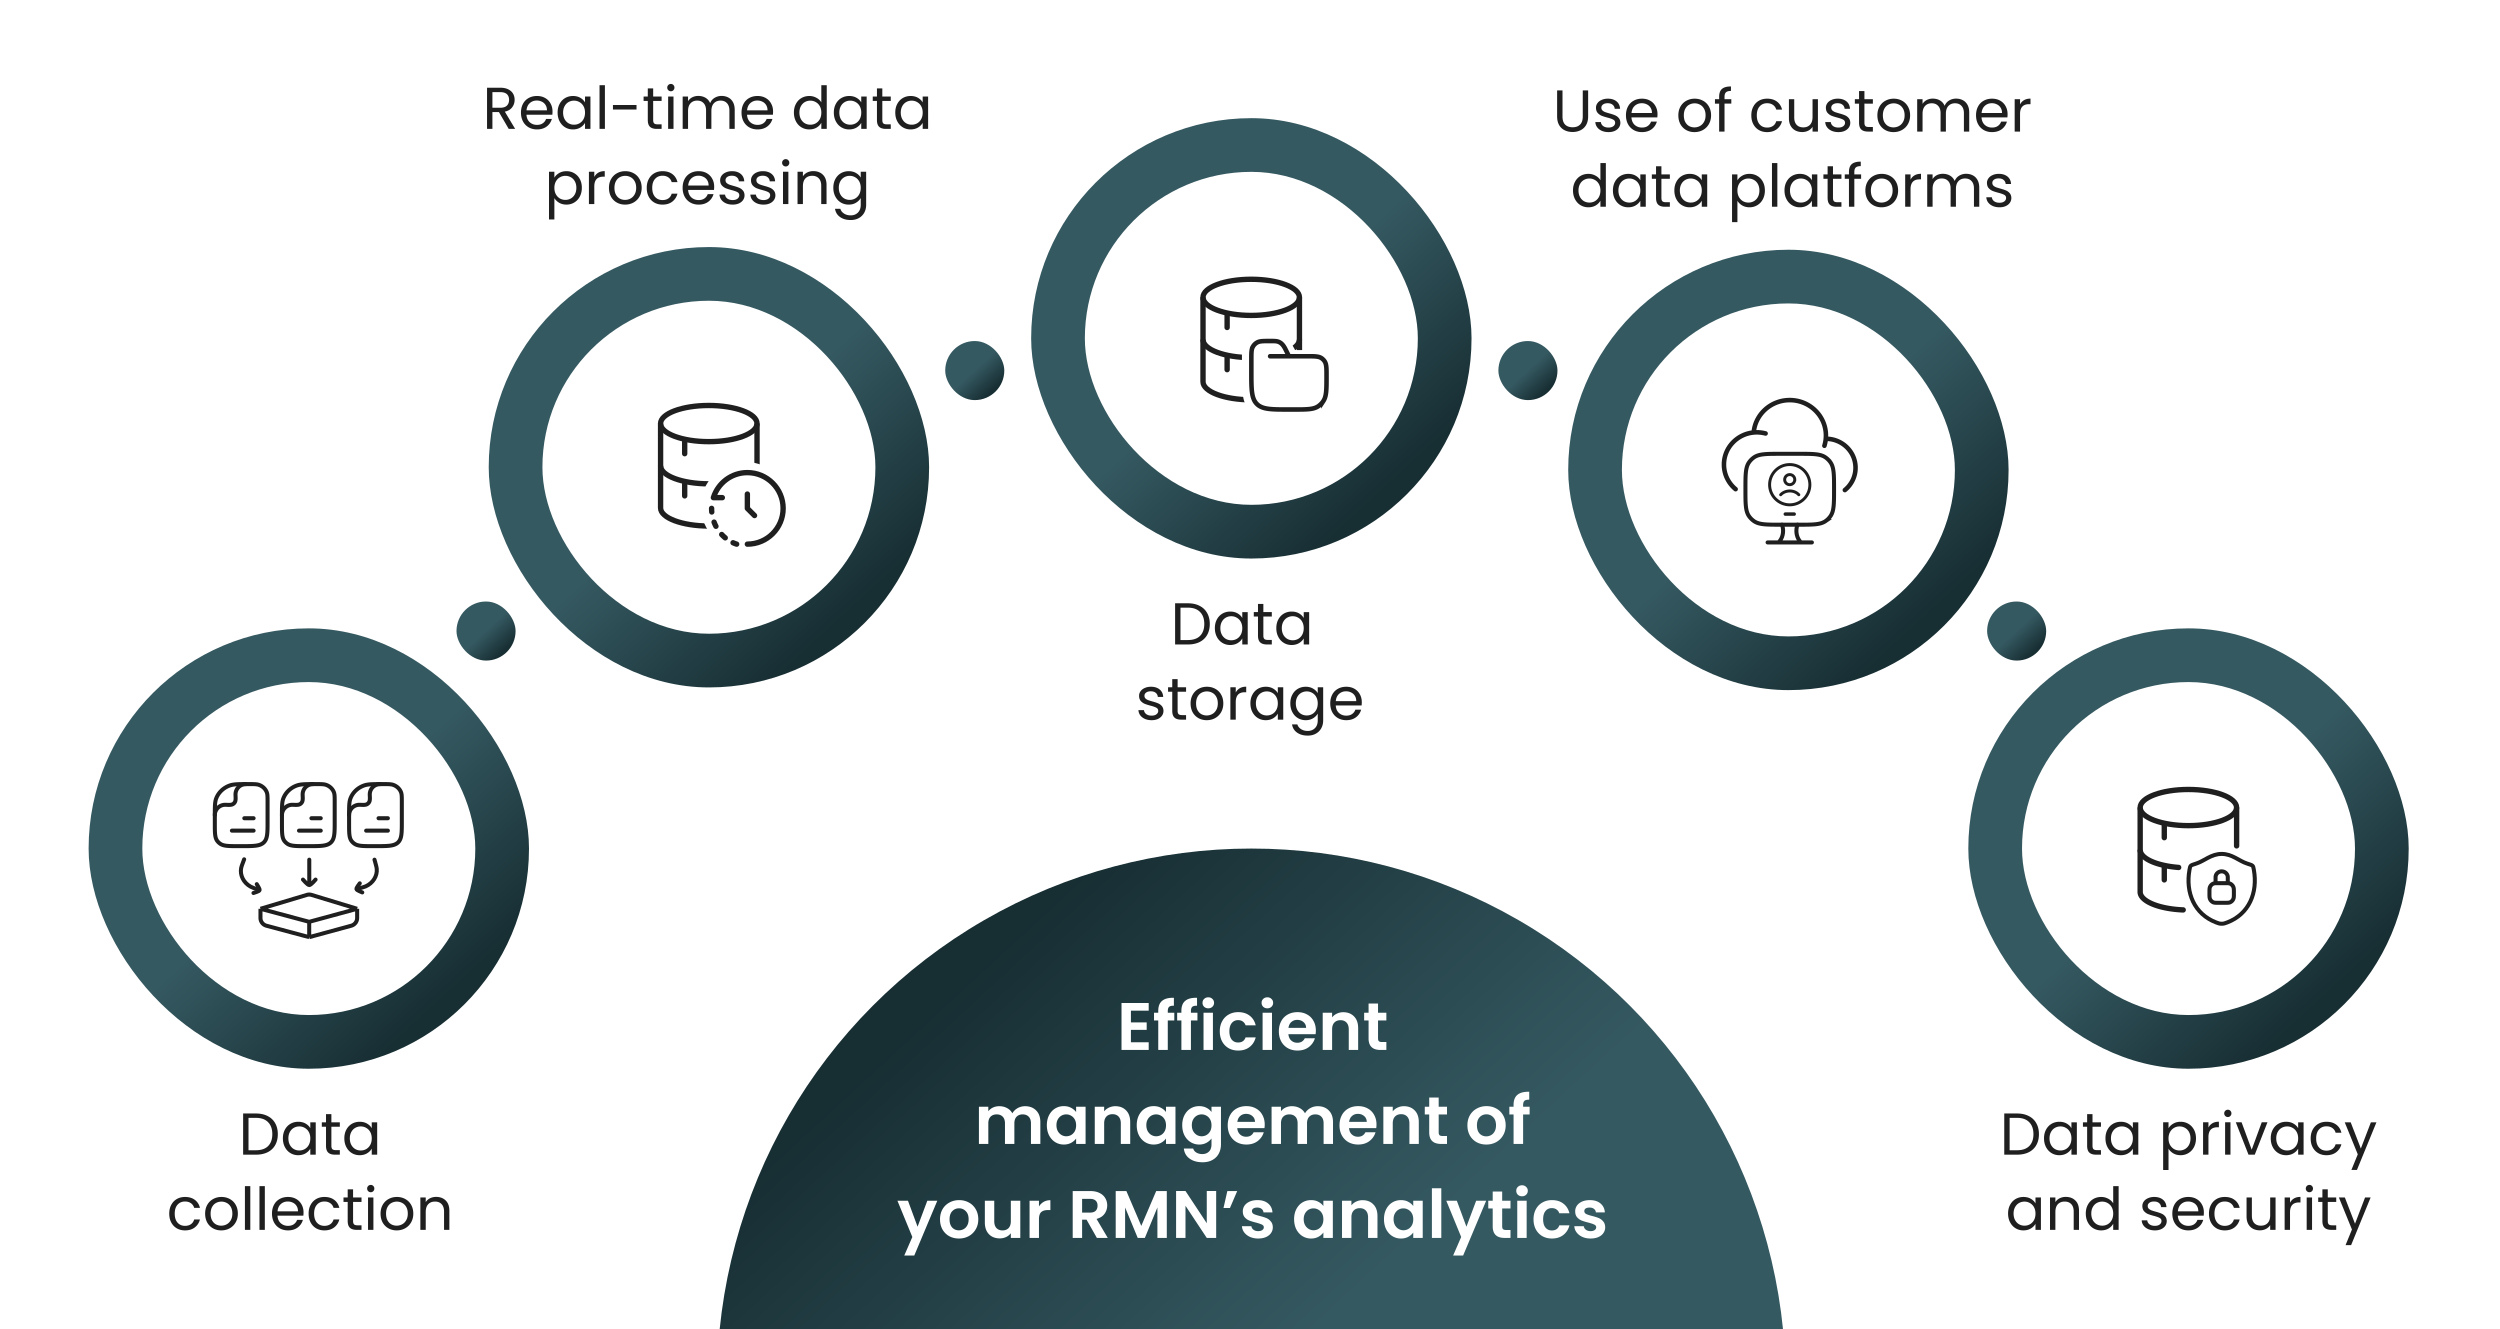
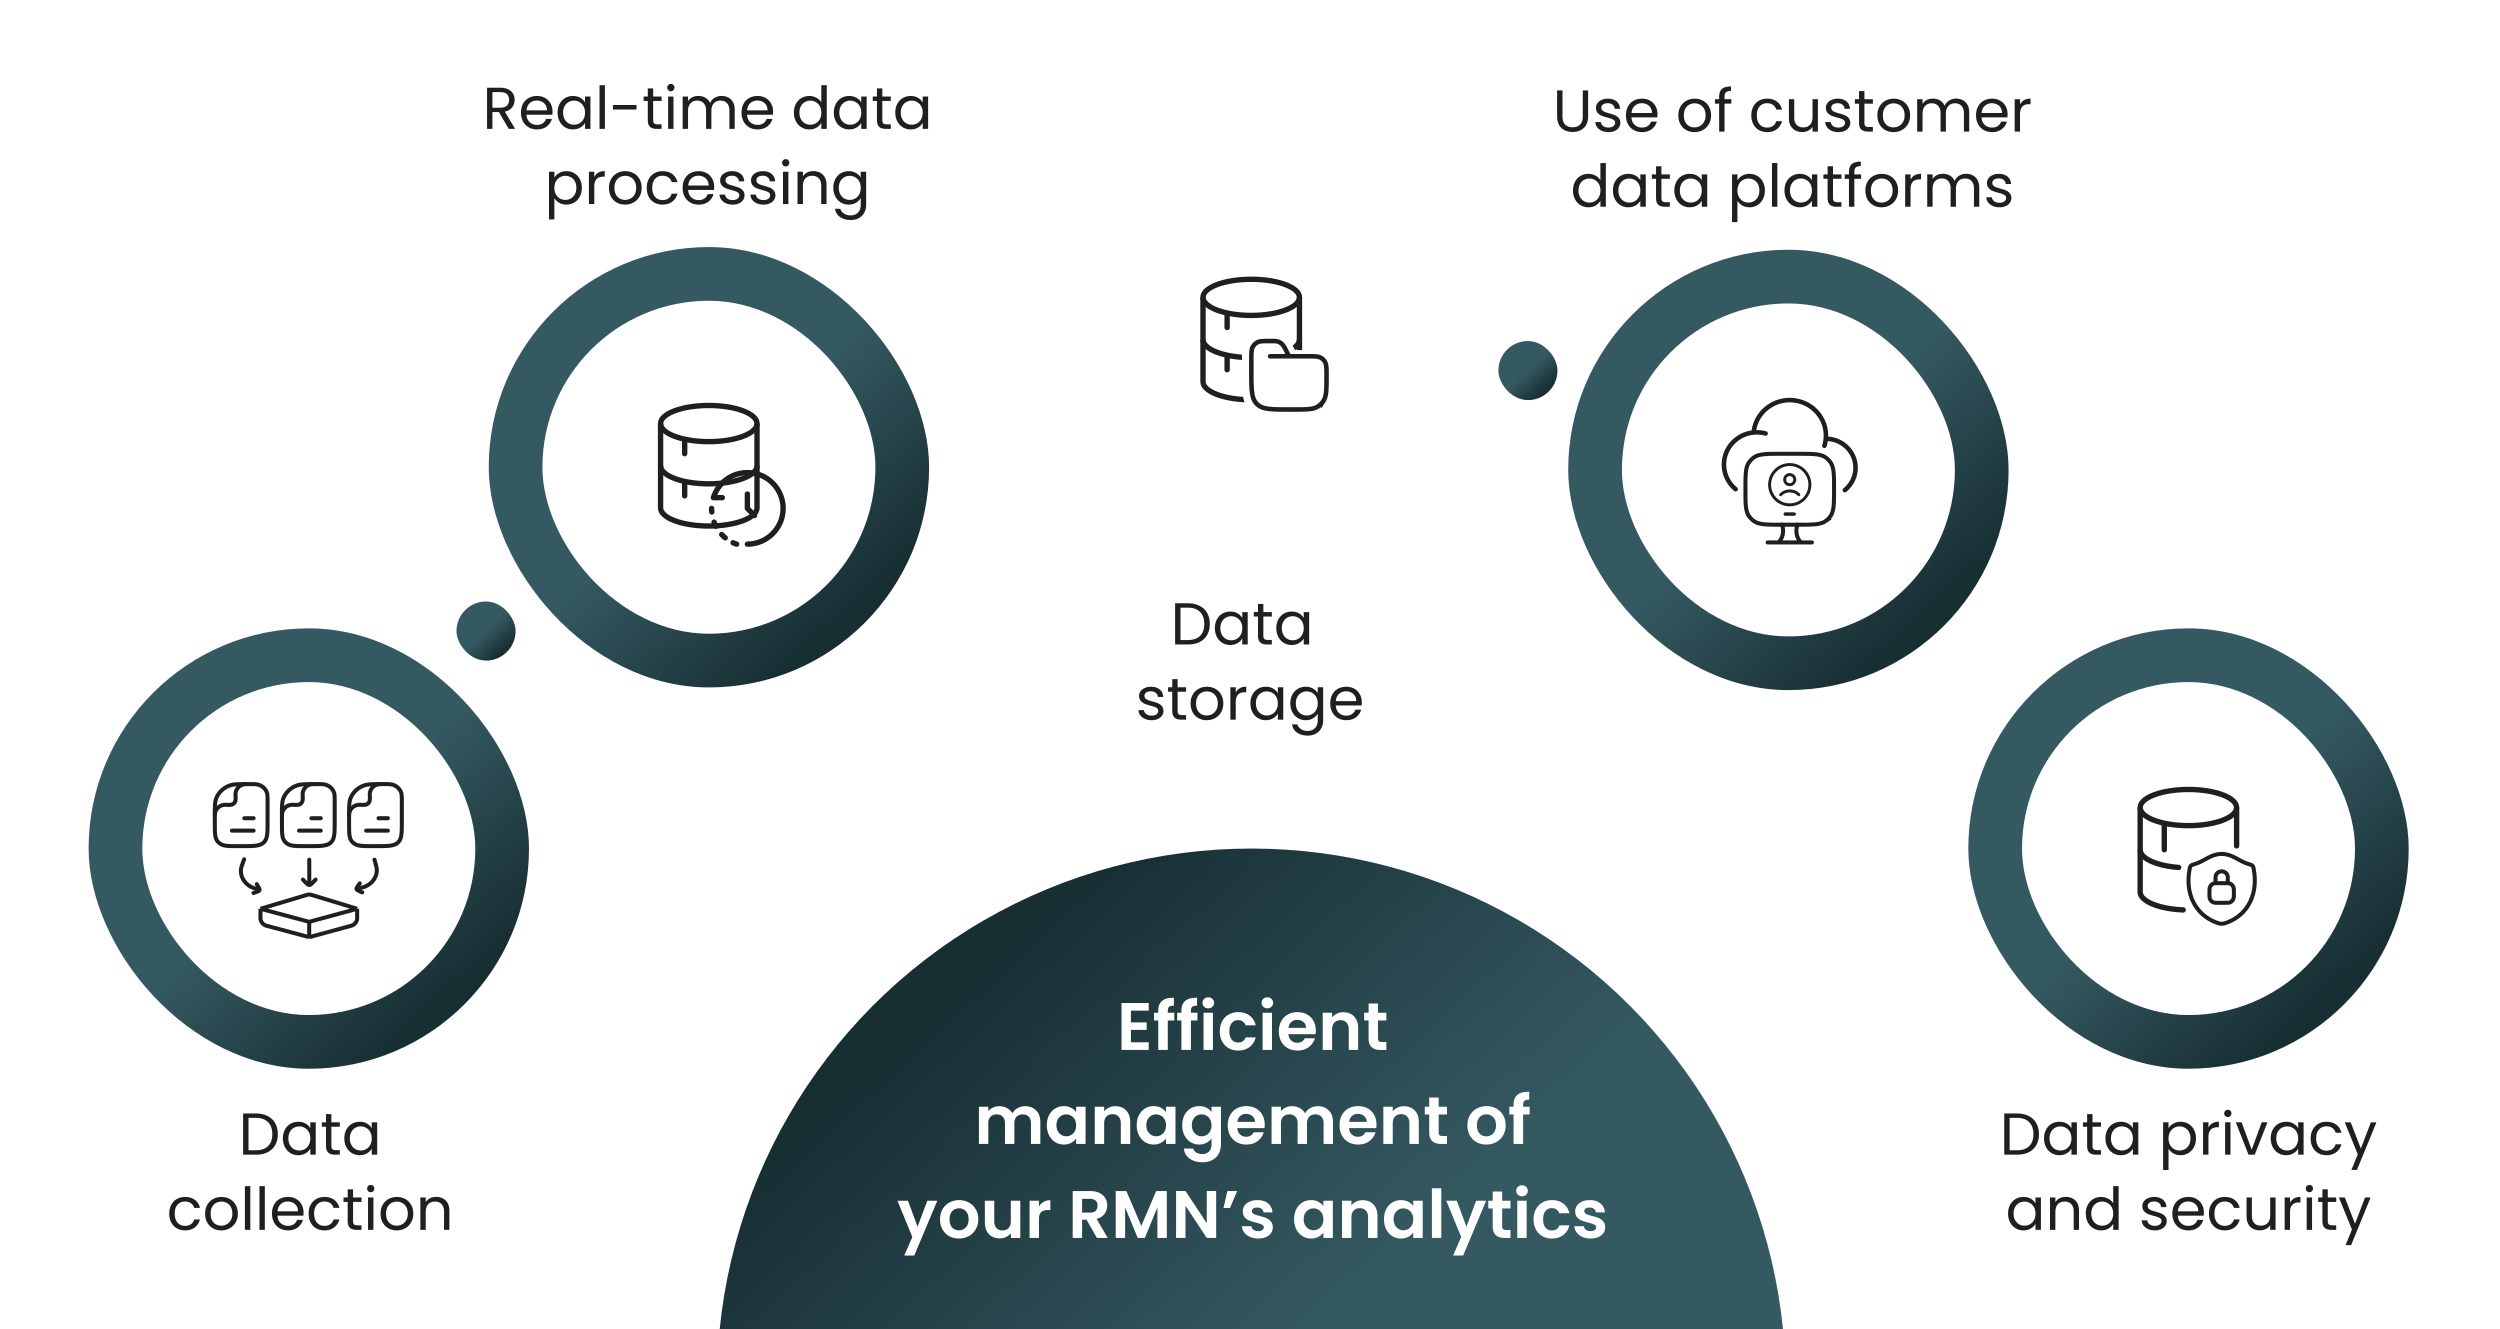
<svg xmlns="http://www.w3.org/2000/svg" width="931" height="495" fill="none">
  <g clip-path="url(#a)">
    <rect width="931" height="495" fill="#fff" rx="30" />
    <circle cx="466" cy="515" r="199" fill="url(#b)" />
    <path fill="#fff" d="M421.151 376.375v4.375h5.875v2.775h-5.875v4.625h6.625V391h-10.125v-17.475h10.125v2.85zm16.156 3.65h-2.425V391h-3.55v-10.975h-1.575v-2.875h1.575v-.7q0-2.55 1.45-3.75t4.375-1.125v2.95q-1.275-.025-1.775.425t-.5 1.625v.575h2.425zm8.618 0H443.5V391h-3.55v-10.975h-1.575v-2.875h1.575v-.7q0-2.55 1.45-3.75t4.375-1.125v2.95q-1.275-.025-1.775.425t-.5 1.625v.575h2.425zm4.043-4.525q-.924 0-1.55-.575-.6-.6-.6-1.475t.6-1.45q.626-.6 1.55-.6.925 0 1.525.6.625.575.625 1.45t-.625 1.475q-.6.575-1.525.575m1.725 1.65V391h-3.5v-13.85zm2.558 6.925q0-2.15.875-3.75.876-1.625 2.425-2.5 1.55-.9 3.55-.9 2.576 0 4.25 1.3 1.7 1.275 2.275 3.6h-3.775q-.3-.9-1.025-1.4-.7-.525-1.75-.525-1.5 0-2.375 1.1-.875 1.075-.875 3.075 0 1.975.875 3.075.875 1.075 2.375 1.075 2.125 0 2.775-1.9h3.775q-.574 2.25-2.275 3.575-1.7 1.325-4.25 1.325-2 0-3.55-.875a6.37 6.37 0 0 1-2.425-2.5q-.875-1.625-.875-3.775m17.714-8.575q-.924 0-1.55-.575-.6-.6-.6-1.475t.6-1.45q.626-.6 1.55-.6.925 0 1.525.6.625.575.625 1.45t-.625 1.475q-.6.575-1.525.575m1.725 1.65V391h-3.5v-13.85zm16.333 6.625q0 .75-.1 1.35h-10.125q.126 1.5 1.05 2.35.925.85 2.275.85 1.95 0 2.775-1.675h3.775q-.6 2-2.3 3.3-1.7 1.275-4.175 1.275-2 0-3.6-.875a6.44 6.44 0 0 1-2.475-2.525q-.875-1.625-.875-3.75 0-2.15.875-3.775a6.1 6.1 0 0 1 2.45-2.5q1.576-.875 3.625-.875 1.976 0 3.525.85a5.86 5.86 0 0 1 2.425 2.425q.875 1.55.875 3.575m-3.625-1q-.024-1.35-.975-2.15-.95-.825-2.325-.825-1.3 0-2.2.8-.874.775-1.075 2.175zm13.855-5.825q2.475 0 4 1.575 1.525 1.55 1.525 4.35V391h-3.5v-7.65q0-1.65-.825-2.525-.825-.9-2.25-.9-1.45 0-2.3.9-.825.875-.825 2.525V391h-3.5v-13.85h3.5v1.725a4.74 4.74 0 0 1 1.775-1.4 5.5 5.5 0 0 1 2.4-.525m12.928 3.075v6.7q0 .7.325 1.025.35.3 1.15.3h1.625V391h-2.2q-4.425 0-4.425-4.3v-6.675h-1.65v-2.875h1.65v-3.425h3.525v3.425h3.1v2.875zm-131.43 31.925q2.55 0 4.1 1.575 1.575 1.55 1.575 4.35V426h-3.5v-7.65q0-1.625-.825-2.475-.825-.875-2.25-.875t-2.275.875q-.825.85-.825 2.475V426h-3.5v-7.65q0-1.625-.825-2.475-.825-.875-2.25-.875-1.45 0-2.3.875-.825.85-.825 2.475V426h-3.5v-13.85h3.5v1.675a4.7 4.7 0 0 1 1.725-1.375q1.075-.5 2.35-.5 1.625 0 2.9.7a4.74 4.74 0 0 1 1.975 1.95q.675-1.2 1.95-1.925a5.66 5.66 0 0 1 2.8-.725m8.096 7.075q0-2.1.825-3.725.85-1.625 2.275-2.5 1.45-.875 3.225-.875 1.55 0 2.7.625 1.175.625 1.875 1.575v-1.975h3.525V426h-3.525v-2.025q-.675.975-1.875 1.625-1.175.625-2.725.625-1.75 0-3.2-.9-1.425-.9-2.275-2.525-.825-1.65-.825-3.775m10.9.05q0-1.275-.5-2.175-.5-.925-1.35-1.4a3.54 3.54 0 0 0-1.825-.5q-.975 0-1.8.475t-1.35 1.4q-.5.9-.5 2.15t.5 2.2q.525.925 1.35 1.425a3.5 3.5 0 0 0 1.8.5q.975 0 1.825-.475a3.63 3.63 0 0 0 1.35-1.4q.5-.925.5-2.2m14.618-7.125q2.476 0 4 1.575 1.525 1.55 1.525 4.35V426h-3.5v-7.65q0-1.65-.825-2.525-.825-.9-2.25-.9-1.45 0-2.3.9-.825.875-.825 2.525V426h-3.5v-13.85h3.5v1.725a4.75 4.75 0 0 1 1.775-1.4 5.5 5.5 0 0 1 2.4-.525m7.954 7.075q0-2.1.825-3.725.85-1.625 2.275-2.5 1.449-.875 3.225-.875 1.55 0 2.7.625 1.175.625 1.875 1.575v-1.975h3.525V426h-3.525v-2.025q-.675.975-1.875 1.625-1.176.625-2.725.625-1.75 0-3.2-.9-1.426-.9-2.275-2.525-.825-1.65-.825-3.775m10.9.05q0-1.275-.5-2.175-.501-.925-1.35-1.4a3.54 3.54 0 0 0-1.825-.5q-.975 0-1.8.475t-1.35 1.4q-.5.9-.5 2.15t.5 2.2q.525.925 1.35 1.425.849.5 1.8.5.975 0 1.825-.475a3.64 3.64 0 0 0 1.35-1.4q.5-.925.5-2.2m12.368-7.15q1.55 0 2.725.625 1.175.6 1.85 1.575v-1.975h3.525v13.95q0 1.925-.775 3.425-.775 1.525-2.325 2.4-1.55.9-3.75.9-2.95 0-4.85-1.375-1.875-1.375-2.125-3.75h3.475q.275.95 1.175 1.5.925.575 2.225.575 1.526 0 2.475-.925.95-.9.95-2.75v-2.15q-.675.975-1.875 1.625-1.175.65-2.7.65-1.75 0-3.2-.9t-2.3-2.525q-.825-1.65-.825-3.775 0-2.1.825-3.725.85-1.625 2.275-2.5 1.45-.875 3.225-.875m4.575 7.15q0-1.275-.5-2.175-.5-.925-1.35-1.4a3.54 3.54 0 0 0-1.825-.5q-.975 0-1.8.475t-1.35 1.4q-.5.9-.5 2.15t.5 2.2q.525.925 1.35 1.425a3.5 3.5 0 0 0 1.8.5q.975 0 1.825-.475a3.63 3.63 0 0 0 1.35-1.4q.5-.925.5-2.2m19.818-.3q0 .75-.1 1.35h-10.125q.126 1.5 1.05 2.35.925.85 2.275.85 1.95 0 2.775-1.675h3.775q-.6 2-2.3 3.3-1.7 1.275-4.175 1.275-2 0-3.6-.875a6.44 6.44 0 0 1-2.475-2.525q-.875-1.625-.875-3.75 0-2.15.875-3.775a6.1 6.1 0 0 1 2.45-2.5q1.576-.875 3.625-.875 1.976 0 3.525.85a5.86 5.86 0 0 1 2.425 2.425q.875 1.55.875 3.575m-3.625-1q-.024-1.35-.975-2.15-.95-.825-2.325-.825-1.3 0-2.2.8-.874.775-1.075 2.175zm23.38-5.825q2.55 0 4.1 1.575 1.575 1.55 1.575 4.35V426h-3.5v-7.65q0-1.625-.825-2.475-.825-.875-2.25-.875t-2.275.875q-.825.85-.825 2.475V426h-3.5v-7.65q0-1.625-.825-2.475-.825-.875-2.25-.875-1.45 0-2.3.875-.825.85-.825 2.475V426h-3.5v-13.85h3.5v1.675a4.7 4.7 0 0 1 1.725-1.375 5.5 5.5 0 0 1 2.35-.5q1.625 0 2.9.7a4.74 4.74 0 0 1 1.975 1.95q.675-1.2 1.95-1.925a5.66 5.66 0 0 1 2.8-.725m21.871 6.825q0 .75-.1 1.35h-10.125q.126 1.5 1.05 2.35.925.85 2.275.85 1.95 0 2.775-1.675h3.775q-.6 2-2.3 3.3-1.7 1.275-4.175 1.275-2 0-3.6-.875a6.44 6.44 0 0 1-2.475-2.525q-.875-1.625-.875-3.75 0-2.15.875-3.775a6.1 6.1 0 0 1 2.45-2.5q1.576-.875 3.625-.875 1.976 0 3.525.85a5.86 5.86 0 0 1 2.425 2.425q.875 1.55.875 3.575m-3.625-1q-.024-1.35-.975-2.15-.95-.825-2.325-.825-1.3 0-2.2.8-.874.775-1.075 2.175zm13.855-5.825q2.475 0 4 1.575 1.525 1.55 1.525 4.35V426h-3.5v-7.65q0-1.65-.825-2.525-.825-.9-2.25-.9-1.45 0-2.3.9-.825.875-.825 2.525V426h-3.5v-13.85h3.5v1.725a4.74 4.74 0 0 1 1.775-1.4 5.5 5.5 0 0 1 2.4-.525m12.928 3.075v6.7q0 .7.325 1.025.35.3 1.15.3h1.625V426h-2.2q-4.425 0-4.425-4.3v-6.675h-1.65v-2.875h1.65v-3.425h3.525v3.425h3.1v2.875zm17.725 11.2q-2.001 0-3.6-.875a6.56 6.56 0 0 1-2.525-2.525q-.9-1.625-.9-3.75t.925-3.75a6.5 6.5 0 0 1 2.575-2.5q1.624-.9 3.625-.9t3.625.9a6.35 6.35 0 0 1 2.55 2.5q.95 1.625.95 3.75t-.975 3.75a6.65 6.65 0 0 1-2.6 2.525q-1.625.875-3.65.875m0-3.05a3.65 3.65 0 0 0 1.775-.45q.849-.475 1.35-1.4.5-.926.5-2.25 0-1.975-1.05-3.025-1.025-1.075-2.525-1.075t-2.525 1.075q-1 1.05-1 3.025t.975 3.05q1 1.05 2.5 1.05m16.142-8.15h-2.425V426h-3.55v-10.975h-1.575v-2.875h1.575v-.7q0-2.55 1.45-3.75t4.375-1.125v2.95q-1.275-.025-1.775.425t-.5 1.625v.575h2.425zM349.053 447.15l-8.575 20.4h-3.725l3-6.9-5.55-13.5h3.925l3.575 9.675 3.625-9.675zm8.037 14.075q-2 0-3.6-.875a6.57 6.57 0 0 1-2.525-2.525q-.9-1.625-.9-3.75t.925-3.75a6.5 6.5 0 0 1 2.575-2.5q1.625-.9 3.625-.9t3.625.9a6.35 6.35 0 0 1 2.55 2.5q.95 1.625.95 3.75t-.975 3.75a6.64 6.64 0 0 1-2.6 2.525q-1.625.875-3.65.875m0-3.05a3.65 3.65 0 0 0 1.775-.45q.85-.475 1.35-1.4.5-.926.5-2.25 0-1.975-1.05-3.025-1.025-1.075-2.525-1.075t-2.525 1.075q-1 1.05-1 3.025t.975 3.05q1 1.05 2.5 1.05m22.867-11.025V461h-3.525v-1.75q-.674.9-1.775 1.425-1.075.5-2.35.5-1.624 0-2.875-.675-1.25-.7-1.975-2.025-.7-1.35-.7-3.2v-8.125h3.5v7.625q0 1.65.825 2.55.825.875 2.25.875 1.45 0 2.275-.875.825-.9.825-2.55v-7.625zm6.954 2.15a4.96 4.96 0 0 1 1.75-1.725q1.1-.625 2.5-.625v3.675h-.925q-1.65 0-2.5.775-.825.775-.825 2.7v6.9h-3.5v-13.85h3.5zm21.564 11.7-3.85-6.8h-1.65v6.8h-3.5v-17.45h6.55q2.025 0 3.45.725 1.425.7 2.125 1.925.725 1.2.725 2.7 0 1.725-1 3.125-1 1.375-2.975 1.9l4.175 7.075zm-5.5-9.425h2.925q1.425 0 2.125-.675.7-.7.7-1.925 0-1.2-.7-1.85-.7-.675-2.125-.675h-2.925zm31.541-8.025V461h-3.5v-11.35L426.341 461h-2.65l-4.7-11.35V461h-3.5v-17.45h3.975l5.55 12.975 5.55-12.975zM452.901 461h-3.5l-7.925-11.975V461h-3.5v-17.475h3.5l7.925 12v-12h3.5zm4.159-17.45h3.675l-2.7 6.3h-2.4zm11.485 17.675q-1.7 0-3.05-.6-1.35-.625-2.15-1.675a4.26 4.26 0 0 1-.85-2.325h3.525q.1.8.775 1.325.699.525 1.725.525 1 0 1.55-.4.575-.4.575-1.025 0-.675-.7-1-.675-.35-2.175-.75-1.551-.375-2.55-.775a4.5 4.5 0 0 1-1.7-1.225q-.7-.825-.7-2.225 0-1.15.65-2.1.675-.95 1.9-1.5 1.25-.55 2.925-.55 2.474 0 3.95 1.25 1.475 1.225 1.625 3.325h-3.35q-.075-.825-.7-1.3-.6-.5-1.625-.5-.95 0-1.475.35-.5.35-.5.975 0 .7.7 1.075.699.35 2.175.725 1.5.375 2.475.775t1.675 1.25q.724.825.75 2.2 0 1.2-.675 2.15-.65.95-1.9 1.5-1.225.525-2.875.525m13.38-7.2q0-2.1.825-3.725.85-1.625 2.275-2.5 1.449-.875 3.225-.875 1.55 0 2.7.625 1.175.625 1.875 1.575v-1.975h3.525V461h-3.525v-2.025q-.675.975-1.875 1.625-1.176.625-2.725.625-1.75 0-3.2-.9-1.426-.9-2.275-2.525-.825-1.65-.825-3.775m10.9.05q0-1.275-.5-2.175-.501-.925-1.35-1.4a3.54 3.54 0 0 0-1.825-.5q-.975 0-1.8.475t-1.35 1.4q-.5.9-.5 2.15t.5 2.2q.525.925 1.35 1.425.849.5 1.8.5.975 0 1.825-.475a3.64 3.64 0 0 0 1.35-1.4q.5-.925.5-2.2m14.618-7.125q2.475 0 4 1.575 1.525 1.55 1.525 4.35V461h-3.5v-7.65q0-1.65-.825-2.525-.825-.9-2.25-.9-1.45 0-2.3.9-.825.875-.825 2.525V461h-3.5v-13.85h3.5v1.725a4.74 4.74 0 0 1 1.775-1.4 5.5 5.5 0 0 1 2.4-.525m7.953 7.075q0-2.1.825-3.725.85-1.625 2.275-2.5 1.45-.875 3.225-.875 1.551 0 2.7.625 1.176.625 1.875 1.575v-1.975h3.525V461h-3.525v-2.025q-.675.975-1.875 1.625-1.174.625-2.725.625-1.75 0-3.2-.9-1.425-.9-2.275-2.525-.825-1.65-.825-3.775m10.9.05q0-1.275-.5-2.175-.5-.925-1.35-1.4a3.54 3.54 0 0 0-1.825-.5q-.975 0-1.8.475t-1.35 1.4q-.5.9-.5 2.15t.5 2.2q.525.925 1.35 1.425a3.5 3.5 0 0 0 1.8.5q.976 0 1.825-.475a3.63 3.63 0 0 0 1.35-1.4q.5-.925.5-2.2M536.74 442.5V461h-3.5v-18.5zm16.708 4.65-8.575 20.4h-3.725l3-6.9-5.55-13.5h3.925l3.575 9.675 3.625-9.675zm5.961 2.875v6.7q0 .7.325 1.025.35.3 1.15.3h1.625V461h-2.2q-4.425 0-4.425-4.3v-6.675h-1.65v-2.875h1.65v-3.425h3.525v3.425h3.1v2.875zm7.393-4.525q-.926 0-1.55-.575-.6-.6-.6-1.475t.6-1.45q.624-.6 1.55-.6.924 0 1.525.6.625.575.625 1.45t-.625 1.475q-.6.575-1.525.575m1.725 1.65V461h-3.5v-13.85zm2.558 6.925q0-2.15.875-3.75.874-1.625 2.425-2.5 1.55-.9 3.55-.9 2.574 0 4.25 1.3 1.7 1.275 2.275 3.6h-3.775q-.3-.9-1.025-1.4-.7-.525-1.75-.525-1.5 0-2.375 1.1-.875 1.075-.875 3.075 0 1.975.875 3.075.875 1.075 2.375 1.075 2.124 0 2.775-1.9h3.775q-.576 2.25-2.275 3.575-1.7 1.325-4.25 1.325-2 0-3.55-.875a6.35 6.35 0 0 1-2.425-2.5q-.875-1.625-.875-3.775m21.239 7.15q-1.7 0-3.05-.6-1.35-.625-2.15-1.675a4.26 4.26 0 0 1-.85-2.325h3.525q.1.8.775 1.325.699.525 1.725.525 1 0 1.55-.4.575-.4.575-1.025 0-.675-.7-1-.675-.35-2.175-.75-1.551-.375-2.55-.775a4.5 4.5 0 0 1-1.7-1.225q-.7-.825-.7-2.225 0-1.15.65-2.1.675-.95 1.9-1.5 1.25-.55 2.925-.55 2.475 0 3.95 1.25 1.475 1.225 1.625 3.325h-3.35q-.075-.825-.7-1.3-.6-.5-1.625-.5-.95 0-1.475.35-.5.35-.5.975 0 .7.7 1.075.699.35 2.175.725 1.5.375 2.475.775t1.675 1.25q.724.825.75 2.2 0 1.2-.675 2.15-.65.95-1.9 1.5-1.225.525-2.875.525" />
-     <rect width="22" height="22" x="762" y="246" fill="url(#c)" rx="11" transform="rotate(-180 762 246)" />
    <rect width="22" height="22" x="192" y="246" fill="url(#d)" rx="11" transform="rotate(-180 192 246)" />
-     <rect width="22" height="22" x="374" y="149" fill="url(#e)" rx="11" transform="rotate(-180 374 149)" />
    <rect width="22" height="22" x="580" y="149" fill="url(#f)" rx="11" transform="rotate(-180 580 149)" />
    <rect width="164" height="164" x="897" y="398" fill="url(#g)" rx="82" transform="rotate(-180 897 398)" />
    <g filter="url(#h)">
      <rect width="124" height="124" x="877" y="378" fill="#fff" rx="62" transform="rotate(-180 877 378)" />
    </g>
    <rect width="164" height="164" x="748" y="257" fill="url(#i)" rx="82" transform="rotate(-180 748 257)" />
    <g filter="url(#j)">
      <rect width="124" height="124" x="728" y="237" fill="#fff" rx="62" transform="rotate(-180 728 237)" />
    </g>
-     <rect width="164" height="164" x="548" y="208" fill="url(#k)" rx="82" transform="rotate(-180 548 208)" />
    <g filter="url(#l)">
-       <rect width="124" height="124" x="528" y="188" fill="#fff" rx="62" transform="rotate(-180 528 188)" />
-     </g>
+       </g>
    <rect width="164" height="164" x="346" y="256" fill="url(#m)" rx="82" transform="rotate(-180 346 256)" />
    <g filter="url(#n)">
      <rect width="124" height="124" x="326" y="236" fill="#fff" rx="62" transform="rotate(-180 326 236)" />
    </g>
    <rect width="164" height="164" x="197" y="398" fill="url(#o)" rx="82" transform="rotate(-180 197 398)" />
    <g filter="url(#p)">
      <rect width="124" height="124" x="177" y="378" fill="#fff" rx="62" transform="rotate(-180 177 378)" />
    </g>
    <path stroke="#1F1F1F" stroke-linecap="round" stroke-linejoin="round" stroke-width="1.5" d="M115.174 328v-7.857M112.829 327.558s1.727 2.051 2.345 2.051 2.345-2.051 2.345-2.051M139.461 320.144l.322 1.174c.312 1.131.467 1.696.515 2.192.265 2.729-1.412 5.388-4.154 6.586-.498.218-1.59.518-2.829.859" />
    <path stroke="#1F1F1F" stroke-linecap="round" stroke-linejoin="round" stroke-width="1.5" d="M134.911 332.339c-.434-.239-2.031-.754-2.162-1.229s.978-1.735 1.229-2.162M90.923 320.008l-.424 1.141c-.408 1.1-.612 1.65-.703 2.139-.5 2.696.939 5.491 3.566 6.922.477.261 1.539.655 2.744 1.102" />
    <path stroke="#1F1F1F" stroke-linecap="round" stroke-linejoin="round" stroke-width="1.5" d="M94.395 332.551c.454-.2 2.089-.574 2.26-1.036.172-.462-.823-1.813-1.036-2.261M94.442 309.332h-8.087M94.442 304.711h-3.466" />
    <path stroke="#1F1F1F" stroke-linejoin="round" stroke-width="1.5" d="M99.64 305.863c0 4.357 0 6.535-1.438 7.889-1.438 1.353-3.752 1.353-8.382 1.353h-.892c-3.768 0-5.652 0-6.96-.921a4.8 4.8 0 0 1-.989-.93C80 312.022 80 310.249 80 306.703v-2.941c0-3.423 0-5.135.542-6.502.87-2.198 2.713-3.931 5.048-4.751 1.452-.51 3.271-.51 6.908-.51 2.079 0 3.118 0 3.948.292 1.335.468 2.387 1.459 2.885 2.714.31.782.31 1.76.31 3.716z" />
    <path stroke="#1F1F1F" stroke-linecap="round" stroke-linejoin="round" stroke-width="1.5" d="M80 303.555a3.85 3.85 0 0 1 3.851-3.851c.77 0 1.676.134 2.424-.066a1.93 1.93 0 0 0 1.362-1.362c.2-.747.065-1.654.065-2.423a3.85 3.85 0 0 1 3.851-3.851M119.442 309.332h-8.088M119.442 304.711h-3.466" />
    <path stroke="#1F1F1F" stroke-linejoin="round" stroke-width="1.5" d="M124.64 305.863c0 4.357 0 6.535-1.438 7.889-1.438 1.353-3.753 1.353-8.382 1.353h-.893c-3.767 0-5.651 0-6.959-.921a4.8 4.8 0 0 1-.989-.93c-.979-1.232-.979-3.005-.979-6.551v-2.941c0-3.423 0-5.135.542-6.502.871-2.198 2.713-3.931 5.048-4.751 1.452-.51 3.271-.51 6.908-.51 2.079 0 3.118 0 3.948.292 1.335.468 2.387 1.459 2.885 2.714.309.782.309 1.76.309 3.716z" />
    <path stroke="#1F1F1F" stroke-linecap="round" stroke-linejoin="round" stroke-width="1.5" d="M105 303.555a3.85 3.85 0 0 1 3.851-3.851c.769 0 1.676.134 2.424-.066a1.93 1.93 0 0 0 1.362-1.362c.2-.747.065-1.654.065-2.423a3.85 3.85 0 0 1 3.851-3.851M144.442 309.332h-8.088M144.442 304.711h-3.466" />
    <path stroke="#1F1F1F" stroke-linejoin="round" stroke-width="1.5" d="M149.64 305.863c0 4.357 0 6.535-1.438 7.889-1.438 1.353-3.753 1.353-8.382 1.353h-.893c-3.767 0-5.651 0-6.959-.921a4.8 4.8 0 0 1-.989-.93c-.979-1.232-.979-3.005-.979-6.551v-2.941c0-3.423 0-5.135.542-6.502.871-2.198 2.713-3.931 5.048-4.751 1.452-.51 3.271-.51 6.908-.51 2.079 0 3.118 0 3.948.292 1.335.468 2.387 1.459 2.885 2.714.309.782.309 1.76.309 3.716z" />
    <path stroke="#1F1F1F" stroke-linecap="round" stroke-linejoin="round" stroke-width="1.5" d="M130 303.555a3.85 3.85 0 0 1 3.851-3.851c.769 0 1.676.134 2.424-.066a1.93 1.93 0 0 0 1.362-1.362c.2-.747.065-1.654.065-2.423a3.85 3.85 0 0 1 3.851-3.851" />
    <path stroke="#1F1F1F" stroke-width="1.5" d="m97 338.429 17.279-5.17a3 3 0 0 1 1.733.004L133 338.429m-36 0v3.411a3 3 0 0 0 2.224 2.898L115.146 349M97 338.429l18.146 4.857M133 338.429v3.421a3 3 0 0 1-2.212 2.895L115.146 349M133 338.429l-17.854 4.857m0 5.714v-5.714" />
    <path fill="#1F1F1F" d="M95.317 414.666q2.507 0 4.334.946 1.847.924 2.816 2.662.99 1.739.99 4.092 0 2.354-.99 4.092-.969 1.716-2.816 2.64-1.827.902-4.334.902h-4.774v-15.334zm0 13.684q2.97 0 4.532-1.562 1.562-1.584 1.562-4.422 0-2.86-1.584-4.466-1.563-1.606-4.51-1.606h-2.772v12.056zm10.032-4.422q0-1.848.748-3.234.748-1.409 2.046-2.178 1.32-.77 2.926-.77 1.584 0 2.75.682 1.167.683 1.738 1.716v-2.2h2.024V430h-2.024v-2.244q-.594 1.056-1.782 1.76-1.165.682-2.728.682-1.605 0-2.904-.792-1.297-.792-2.046-2.222t-.748-3.256m10.208.022q0-1.364-.55-2.376a3.8 3.8 0 0 0-1.496-1.54 3.9 3.9 0 0 0-2.046-.55 4.05 4.05 0 0 0-2.046.528q-.924.528-1.474 1.54t-.55 2.376q0 1.386.55 2.42.55 1.012 1.474 1.562a4.05 4.05 0 0 0 2.046.528 4.05 4.05 0 0 0 2.046-.528 3.93 3.93 0 0 0 1.496-1.562q.55-1.034.55-2.398m7.85-4.356v7.106q0 .88.374 1.254.374.352 1.298.352h1.474V430h-1.804q-1.672 0-2.508-.77t-.836-2.53v-7.106h-1.562v-1.65h1.562v-3.036h2.002v3.036h3.146v1.65zm4.823 4.334q0-1.848.748-3.234.749-1.409 2.046-2.178 1.32-.77 2.926-.77 1.584 0 2.75.682 1.167.683 1.738 1.716v-2.2h2.024V430h-2.024v-2.244q-.594 1.056-1.782 1.76-1.165.682-2.728.682-1.605 0-2.904-.792t-2.046-2.222q-.748-1.43-.748-3.256m10.208.022q0-1.364-.55-2.376a3.8 3.8 0 0 0-1.496-1.54 3.9 3.9 0 0 0-2.046-.55 4.05 4.05 0 0 0-2.046.528q-.924.528-1.474 1.54t-.55 2.376q0 1.386.55 2.42.55 1.012 1.474 1.562a4.05 4.05 0 0 0 2.046.528 4.05 4.05 0 0 0 2.046-.528 3.93 3.93 0 0 0 1.496-1.562q.55-1.034.55-2.398m-75.413 28q0-1.87.748-3.256.748-1.409 2.068-2.178 1.342-.77 3.058-.77 2.222 0 3.652 1.078 1.452 1.078 1.914 2.992H72.31a3.08 3.08 0 0 0-1.21-1.738q-.88-.638-2.2-.638-1.716 0-2.772 1.188-1.056 1.166-1.056 3.322 0 2.178 1.056 3.366t2.772 1.188q1.32 0 2.2-.616t1.21-1.76h2.156q-.484 1.848-1.936 2.97-1.452 1.1-3.63 1.1-1.716 0-3.058-.77-1.32-.77-2.068-2.178-.748-1.409-.748-3.3m19.37 6.248q-1.695 0-3.08-.77a5.6 5.6 0 0 1-2.157-2.178q-.77-1.43-.77-3.3 0-1.848.792-3.256.814-1.43 2.2-2.178 1.386-.77 3.102-.77t3.102.77a5.4 5.4 0 0 1 2.178 2.156q.814 1.408.814 3.278t-.836 3.3a5.66 5.66 0 0 1-2.222 2.178q-1.407.77-3.124.77m0-1.76q1.078 0 2.023-.506.947-.505 1.518-1.518.594-1.012.594-2.464t-.572-2.464-1.496-1.496a4.1 4.1 0 0 0-2.002-.506q-1.1 0-2.024.506-.901.484-1.452 1.496t-.55 2.464q0 1.474.528 2.486.55 1.013 1.452 1.518a4.1 4.1 0 0 0 1.98.484M93.21 441.72V458h-2.002v-16.28zm5.414 0V458h-2.002v-16.28zm14.412 9.79q0 .572-.066 1.21h-9.636q.11 1.782 1.21 2.794 1.122.99 2.706.99 1.298 0 2.156-.594a3.25 3.25 0 0 0 1.232-1.628h2.156a5.24 5.24 0 0 1-1.936 2.838q-1.452 1.078-3.608 1.078-1.716 0-3.08-.77a5.5 5.5 0 0 1-2.112-2.178q-.77-1.43-.77-3.3t.748-3.278a5.2 5.2 0 0 1 2.09-2.156q1.363-.77 3.124-.77 1.716 0 3.036.748a5.1 5.1 0 0 1 2.024 2.068q.726 1.298.726 2.948m-2.068-.418q0-1.144-.506-1.958a3.2 3.2 0 0 0-1.386-1.254 4.14 4.14 0 0 0-1.914-.44q-1.519 0-2.596.968-1.057.968-1.21 2.684zm3.962.858q0-1.87.748-3.256.748-1.409 2.068-2.178 1.342-.77 3.058-.77 2.223 0 3.652 1.078 1.452 1.078 1.914 2.992h-2.156a3.07 3.07 0 0 0-1.21-1.738q-.88-.638-2.2-.638-1.716 0-2.772 1.188-1.056 1.166-1.056 3.322 0 2.178 1.056 3.366t2.772 1.188q1.32 0 2.2-.616t1.21-1.76h2.156q-.484 1.848-1.936 2.97-1.452 1.1-3.63 1.1-1.716 0-3.058-.77-1.32-.77-2.068-2.178-.748-1.409-.748-3.3m16.554-4.356v7.106q0 .88.374 1.254.374.352 1.298.352h1.474V458h-1.804q-1.672 0-2.508-.77t-.836-2.53v-7.106h-1.562v-1.65h1.562v-3.036h2.002v3.036h3.146v1.65zm6.605-3.608q-.572 0-.968-.396a1.32 1.32 0 0 1-.396-.968q0-.572.396-.968t.968-.396q.55 0 .924.396.396.396.396.968t-.396.968a1.22 1.22 0 0 1-.924.396m.968 1.958V458h-2.002v-12.056zm8.67 12.254q-1.694 0-3.08-.77a5.6 5.6 0 0 1-2.156-2.178q-.77-1.43-.77-3.3 0-1.848.792-3.256.814-1.43 2.2-2.178 1.386-.77 3.102-.77t3.102.77a5.4 5.4 0 0 1 2.178 2.156q.814 1.408.814 3.278t-.836 3.3a5.65 5.65 0 0 1-2.222 2.178q-1.407.77-3.124.77m0-1.76q1.079 0 2.024-.506.947-.505 1.518-1.518.594-1.012.594-2.464t-.572-2.464-1.496-1.496a4.1 4.1 0 0 0-2.002-.506 4.15 4.15 0 0 0-2.024.506q-.901.484-1.452 1.496t-.55 2.464q0 1.474.528 2.486.55 1.013 1.452 1.518a4.1 4.1 0 0 0 1.98.484m14.689-10.714q2.199 0 3.564 1.342 1.364 1.32 1.364 3.828V458h-1.98v-6.82q0-1.804-.902-2.75-.903-.968-2.464-.968-1.585 0-2.53.99-.924.99-.924 2.882V458h-2.002v-12.056h2.002v1.716a4 4 0 0 1 1.606-1.43 5.1 5.1 0 0 1 2.266-.506M189.447 48l-3.652-6.27h-2.42V48h-2.002V32.666h4.95q1.737 0 2.926.594 1.21.594 1.804 1.606t.594 2.31q0 1.584-.924 2.794-.903 1.21-2.728 1.606l3.85 6.424zm-6.072-7.876h2.948q1.628 0 2.442-.792.814-.814.814-2.156 0-1.364-.814-2.112-.792-.748-2.442-.748h-2.948zm22.382 1.386q0 .572-.066 1.21h-9.636q.11 1.782 1.21 2.794 1.122.99 2.706.99 1.298 0 2.156-.594.88-.615 1.232-1.628h2.156a5.23 5.23 0 0 1-1.936 2.838q-1.451 1.078-3.608 1.078-1.715 0-3.08-.77a5.5 5.5 0 0 1-2.112-2.178q-.77-1.43-.77-3.3t.748-3.278 2.09-2.156q1.365-.77 3.124-.77 1.716 0 3.036.748a5.1 5.1 0 0 1 2.024 2.068q.726 1.298.726 2.948m-2.068-.418q0-1.144-.506-1.958a3.2 3.2 0 0 0-1.386-1.254 4.1 4.1 0 0 0-1.914-.44q-1.518 0-2.596.968-1.056.968-1.21 2.684zm3.963.836q0-1.848.748-3.234.749-1.408 2.046-2.178 1.32-.77 2.926-.77 1.584 0 2.75.682 1.166.683 1.738 1.716v-2.2h2.024V48h-2.024v-2.244q-.594 1.056-1.782 1.76-1.166.682-2.728.682-1.607 0-2.904-.792-1.298-.792-2.046-2.222t-.748-3.256m10.208.022q0-1.364-.55-2.376t-1.496-1.54a3.9 3.9 0 0 0-2.046-.55 4.05 4.05 0 0 0-2.046.528q-.924.528-1.474 1.54t-.55 2.376q0 1.385.55 2.42.55 1.012 1.474 1.562a4.05 4.05 0 0 0 2.046.528 4.05 4.05 0 0 0 2.046-.528 3.94 3.94 0 0 0 1.496-1.562q.55-1.035.55-2.398m7.409-10.23V48h-2.002V31.72zm11.772 7.37v1.694h-8.778V39.09zm6.199-1.496V44.7q0 .88.374 1.254.374.352 1.298.352h1.474V48h-1.804q-1.671 0-2.508-.77-.836-.77-.836-2.53v-7.106h-1.562v-1.65h1.562v-3.036h2.002v3.036h3.146v1.65zm6.606-3.608q-.572 0-.968-.396a1.32 1.32 0 0 1-.396-.968q0-.572.396-.968t.968-.396q.55 0 .924.396.396.396.396.968t-.396.968a1.22 1.22 0 0 1-.924.396m.968 1.958V48h-2.002V35.944zm17.91-.22q1.409 0 2.508.594 1.1.571 1.738 1.738.639 1.165.638 2.838V48h-1.98v-6.82q0-1.805-.902-2.75-.88-.968-2.398-.968-1.562 0-2.486 1.012-.924.99-.924 2.882V48h-1.98v-6.82q0-1.805-.902-2.75-.88-.968-2.398-.968-1.562 0-2.486 1.012-.924.99-.924 2.882V48h-2.002V35.944h2.002v1.738a4 4 0 0 1 1.584-1.452 4.9 4.9 0 0 1 2.222-.506q1.518 0 2.684.682t1.738 2.002q.507-1.275 1.672-1.98a4.93 4.93 0 0 1 2.596-.704m19.168 5.786q0 .572-.066 1.21h-9.636q.11 1.782 1.21 2.794 1.122.99 2.706.99 1.298 0 2.156-.594.88-.615 1.232-1.628h2.156a5.23 5.23 0 0 1-1.936 2.838q-1.452 1.078-3.608 1.078-1.716 0-3.08-.77a5.5 5.5 0 0 1-2.112-2.178q-.77-1.43-.77-3.3t.748-3.278q.749-1.408 2.09-2.156 1.365-.77 3.124-.77 1.716 0 3.036.748a5.1 5.1 0 0 1 2.024 2.068q.726 1.298.726 2.948m-2.068-.418q0-1.144-.506-1.958a3.2 3.2 0 0 0-1.386-1.254 4.1 4.1 0 0 0-1.914-.44q-1.518 0-2.596.968-1.056.968-1.21 2.684zm9.828.836q0-1.848.748-3.234.749-1.408 2.046-2.178 1.32-.77 2.948-.77 1.408 0 2.618.66 1.21.638 1.848 1.694v-6.38h2.024V48h-2.024v-2.266q-.594 1.078-1.76 1.782-1.166.682-2.728.682-1.606 0-2.926-.792-1.298-.792-2.046-2.222t-.748-3.256m10.208.022q0-1.364-.55-2.376t-1.496-1.54a3.9 3.9 0 0 0-2.046-.55 4.05 4.05 0 0 0-2.046.528q-.924.528-1.474 1.54t-.55 2.376q0 1.385.55 2.42.55 1.012 1.474 1.562a4.05 4.05 0 0 0 2.046.528 4.05 4.05 0 0 0 2.046-.528 3.94 3.94 0 0 0 1.496-1.562q.55-1.035.55-2.398m4.659-.022q0-1.848.748-3.234.748-1.408 2.046-2.178 1.32-.77 2.926-.77 1.584 0 2.75.682 1.167.683 1.738 1.716v-2.2h2.024V48h-2.024v-2.244q-.594 1.056-1.782 1.76-1.165.682-2.728.682-1.605 0-2.904-.792t-2.046-2.222-.748-3.256m10.208.022q0-1.364-.55-2.376a3.8 3.8 0 0 0-1.496-1.54 3.9 3.9 0 0 0-2.046-.55 4.05 4.05 0 0 0-2.046.528q-.924.528-1.474 1.54t-.55 2.376q0 1.385.55 2.42.55 1.012 1.474 1.562a4.05 4.05 0 0 0 2.046.528 4.05 4.05 0 0 0 2.046-.528 3.93 3.93 0 0 0 1.496-1.562q.55-1.035.55-2.398m7.849-4.356V44.7q0 .88.374 1.254.374.352 1.298.352h1.474V48h-1.804q-1.671 0-2.508-.77-.836-.77-.836-2.53v-7.106h-1.562v-1.65h1.562v-3.036h2.002v3.036h3.146v1.65zm4.824 4.334q0-1.848.748-3.234.749-1.408 2.046-2.178 1.32-.77 2.926-.77 1.584 0 2.75.682 1.166.683 1.738 1.716v-2.2h2.024V48h-2.024v-2.244q-.594 1.056-1.782 1.76-1.166.682-2.728.682-1.606 0-2.904-.792t-2.046-2.222-.748-3.256m10.208.022q0-1.364-.55-2.376t-1.496-1.54a3.9 3.9 0 0 0-2.046-.55 4.05 4.05 0 0 0-2.046.528q-.924.528-1.474 1.54t-.55 2.376q0 1.385.55 2.42.55 1.012 1.474 1.562a4.05 4.05 0 0 0 2.046.528 4.05 4.05 0 0 0 2.046-.528 3.94 3.94 0 0 0 1.496-1.562q.55-1.035.55-2.398M206.449 66.166q.594-1.034 1.76-1.716 1.188-.705 2.75-.704 1.606 0 2.904.77 1.32.77 2.068 2.178.748 1.386.748 3.234 0 1.826-.748 3.256t-2.068 2.222q-1.298.792-2.904.792-1.54 0-2.728-.682-1.165-.705-1.782-1.738v7.942h-2.002V63.944h2.002zm8.184 3.762q0-1.364-.55-2.376t-1.496-1.54a4.05 4.05 0 0 0-2.046-.528q-1.1 0-2.046.55-.924.528-1.496 1.562-.55 1.013-.55 2.354 0 1.365.55 2.398.572 1.012 1.496 1.562a4.13 4.13 0 0 0 2.046.528 4.05 4.05 0 0 0 2.046-.528 3.94 3.94 0 0 0 1.496-1.562q.55-1.034.55-2.42m6.683-4.026a3.86 3.86 0 0 1 1.496-1.606q.99-.572 2.398-.572v2.068h-.528q-3.366 0-3.366 3.652V76h-2.002V63.944h2.002zm11.463 10.296q-1.694 0-3.08-.77a5.6 5.6 0 0 1-2.156-2.178q-.77-1.43-.77-3.3 0-1.848.792-3.256.814-1.43 2.2-2.178 1.386-.77 3.102-.77t3.102.77a5.4 5.4 0 0 1 2.178 2.156q.814 1.408.814 3.278t-.836 3.3a5.66 5.66 0 0 1-2.222 2.178q-1.408.77-3.124.77m0-1.76q1.078 0 2.024-.506.946-.505 1.518-1.518.594-1.012.594-2.464 0-1.453-.572-2.464-.572-1.012-1.496-1.496a4.1 4.1 0 0 0-2.002-.506q-1.1 0-2.024.506-.902.484-1.452 1.496t-.55 2.464q0 1.474.528 2.486.55 1.012 1.452 1.518a4.1 4.1 0 0 0 1.98.484m8.066-4.488q0-1.87.748-3.256.748-1.409 2.068-2.178 1.342-.77 3.058-.77 2.223 0 3.652 1.078 1.452 1.078 1.914 2.992h-2.156a3.07 3.07 0 0 0-1.21-1.738q-.88-.638-2.2-.638-1.716 0-2.772 1.188-1.056 1.166-1.056 3.322 0 2.178 1.056 3.366t2.772 1.188q1.32 0 2.2-.616.88-.615 1.21-1.76h2.156q-.483 1.848-1.936 2.97-1.452 1.1-3.63 1.1-1.716 0-3.058-.77-1.32-.77-2.068-2.178-.748-1.409-.748-3.3m25.112-.44q0 .572-.066 1.21h-9.636q.11 1.782 1.21 2.794 1.122.99 2.706.99 1.298 0 2.156-.594.88-.615 1.232-1.628h2.156a5.24 5.24 0 0 1-1.936 2.838q-1.452 1.078-3.608 1.078-1.716 0-3.08-.77a5.5 5.5 0 0 1-2.112-2.178q-.77-1.43-.77-3.3t.748-3.278a5.2 5.2 0 0 1 2.09-2.156q1.363-.77 3.124-.77 1.716 0 3.036.748a5.1 5.1 0 0 1 2.024 2.068q.726 1.298.726 2.948m-2.068-.418q0-1.144-.506-1.958a3.2 3.2 0 0 0-1.386-1.254 4.1 4.1 0 0 0-1.914-.44q-1.518 0-2.596.968-1.056.968-1.21 2.684zm8.978 7.106q-1.385 0-2.486-.462-1.1-.484-1.738-1.32a3.57 3.57 0 0 1-.704-1.958h2.068q.089.902.836 1.474.77.572 2.002.572 1.144 0 1.804-.506t.66-1.276q0-.792-.704-1.166-.703-.395-2.178-.77-1.341-.353-2.2-.704a4.2 4.2 0 0 1-1.452-1.078q-.594-.726-.594-1.892 0-.923.55-1.694t1.562-1.21q1.012-.462 2.31-.462 2.002 0 3.234 1.012t1.32 2.772h-2.002q-.066-.946-.77-1.518-.681-.572-1.848-.572-1.077 0-1.716.462-.638.462-.638 1.21 0 .594.374.99.396.375.968.616.594.22 1.628.506 1.299.353 2.112.704.814.33 1.386 1.012.594.683.616 1.782 0 .99-.55 1.782t-1.562 1.254q-.99.44-2.288.44m11.494 0q-1.385 0-2.486-.462-1.1-.484-1.738-1.32a3.57 3.57 0 0 1-.704-1.958h2.068q.089.902.836 1.474.77.572 2.002.572 1.144 0 1.804-.506t.66-1.276q0-.792-.704-1.166-.704-.395-2.178-.77-1.342-.353-2.2-.704a4.2 4.2 0 0 1-1.452-1.078q-.594-.726-.594-1.892 0-.923.55-1.694t1.562-1.21q1.012-.462 2.31-.462 2.002 0 3.234 1.012t1.32 2.772h-2.002q-.065-.946-.77-1.518-.681-.572-1.848-.572-1.077 0-1.716.462-.638.462-.638 1.21 0 .594.374.99.396.375.968.616.594.22 1.628.506 1.299.353 2.112.704.814.33 1.386 1.012.595.683.616 1.782 0 .99-.55 1.782t-1.562 1.254q-.99.44-2.288.44m8.261-14.212q-.573 0-.968-.396a1.32 1.32 0 0 1-.396-.968q0-.572.396-.968.395-.396.968-.396.549 0 .924.396.396.396.396.968t-.396.968q-.375.396-.924.396m.968 1.958V76h-2.002V63.944zm9.286-.22q2.199 0 3.564 1.342 1.364 1.32 1.364 3.828V76h-1.98v-6.82q0-1.805-.902-2.75-.903-.968-2.464-.968-1.584 0-2.53.99-.924.99-.924 2.882V76h-2.002V63.944h2.002v1.716a4 4 0 0 1 1.606-1.43 5.1 5.1 0 0 1 2.266-.506m13.17.022q1.562 0 2.728.682 1.188.683 1.76 1.716v-2.2h2.024v12.32q0 1.65-.704 2.926a5 5 0 0 1-2.024 2.024q-1.297.726-3.036.726-2.376 0-3.96-1.122t-1.87-3.058h1.98q.33 1.1 1.364 1.76 1.034.682 2.486.682 1.65 0 2.684-1.034 1.056-1.034 1.056-2.904v-2.53q-.594 1.056-1.76 1.76t-2.728.704q-1.606 0-2.926-.792-1.298-.792-2.046-2.222t-.748-3.256q0-1.848.748-3.234.748-1.409 2.046-2.178 1.32-.77 2.926-.77m4.488 6.204q0-1.364-.55-2.376t-1.496-1.54a3.9 3.9 0 0 0-2.046-.55 4.05 4.05 0 0 0-2.046.528q-.924.528-1.474 1.54t-.55 2.376q0 1.386.55 2.42.55 1.012 1.474 1.562a4.05 4.05 0 0 0 2.046.528 4.05 4.05 0 0 0 2.046-.528 3.94 3.94 0 0 0 1.496-1.562q.55-1.035.55-2.398M442.384 224.666q2.508 0 4.334.946 1.848.924 2.816 2.662.99 1.738.99 4.092t-.99 4.092q-.968 1.716-2.816 2.64-1.826.902-4.334.902h-4.774v-15.334zm0 13.684q2.97 0 4.532-1.562 1.562-1.584 1.562-4.422 0-2.86-1.584-4.466-1.562-1.606-4.51-1.606h-2.772v12.056zm10.033-4.422q0-1.848.748-3.234.747-1.408 2.046-2.178 1.32-.77 2.926-.77 1.584 0 2.75.682 1.165.683 1.738 1.716v-2.2h2.024V240h-2.024v-2.244q-.594 1.056-1.782 1.76-1.167.682-2.728.682-1.606 0-2.904-.792-1.299-.792-2.046-2.222-.748-1.43-.748-3.256m10.208.022q0-1.363-.55-2.376a3.8 3.8 0 0 0-1.496-1.54 3.9 3.9 0 0 0-2.046-.55 4.05 4.05 0 0 0-2.046.528q-.925.528-1.474 1.54-.55 1.013-.55 2.376 0 1.386.55 2.42a4 4 0 0 0 1.474 1.562 4.05 4.05 0 0 0 2.046.528 4.05 4.05 0 0 0 2.046-.528 3.94 3.94 0 0 0 1.496-1.562q.55-1.034.55-2.398m7.849-4.356v7.106q0 .88.374 1.254.374.352 1.298.352h1.474V240h-1.804q-1.673 0-2.508-.77-.836-.77-.836-2.53v-7.106h-1.562v-1.65h1.562v-3.036h2.002v3.036h3.146v1.65zm4.824 4.334q0-1.848.748-3.234.747-1.408 2.046-2.178 1.32-.77 2.926-.77 1.583 0 2.75.682 1.165.683 1.738 1.716v-2.2h2.024V240h-2.024v-2.244q-.594 1.056-1.782 1.76-1.167.682-2.728.682-1.606 0-2.904-.792-1.299-.792-2.046-2.222-.748-1.43-.748-3.256m10.208.022q0-1.363-.55-2.376a3.8 3.8 0 0 0-1.496-1.54 3.9 3.9 0 0 0-2.046-.55 4.05 4.05 0 0 0-2.046.528q-.924.528-1.474 1.54t-.55 2.376q0 1.386.55 2.42a4 4 0 0 0 1.474 1.562 4.05 4.05 0 0 0 2.046.528 4.05 4.05 0 0 0 2.046-.528 3.94 3.94 0 0 0 1.496-1.562q.55-1.034.55-2.398m-56.626 34.248q-1.386 0-2.486-.462-1.1-.484-1.738-1.32a3.57 3.57 0 0 1-.704-1.958h2.068q.088.902.836 1.474.77.572 2.002.572 1.144 0 1.804-.506t.66-1.276q0-.792-.704-1.166-.703-.396-2.178-.77-1.342-.352-2.2-.704a4.2 4.2 0 0 1-1.452-1.078q-.594-.726-.594-1.892 0-.924.55-1.694t1.562-1.21q1.012-.462 2.31-.462 2.002 0 3.234 1.012 1.231 1.012 1.32 2.772h-2.002q-.066-.947-.77-1.518-.683-.572-1.848-.572-1.079 0-1.716.462-.638.462-.638 1.21 0 .594.374.99.396.374.968.616.594.22 1.628.506 1.298.352 2.112.704.815.33 1.386 1.012.594.682.616 1.782 0 .99-.55 1.782t-1.562 1.254q-.99.44-2.288.44m9.668-10.604v7.106q0 .88.374 1.254.374.352 1.298.352h1.474V268h-1.804q-1.673 0-2.508-.77-.836-.77-.836-2.53v-7.106h-1.562v-1.65h1.562v-3.036h2.002v3.036h3.146v1.65zm10.83 10.604q-1.695 0-3.08-.77a5.6 5.6 0 0 1-2.156-2.178q-.77-1.43-.77-3.3 0-1.848.792-3.256.813-1.43 2.2-2.178 1.386-.77 3.102-.77t3.102.77a5.4 5.4 0 0 1 2.178 2.156q.813 1.408.814 3.278 0 1.87-.836 3.3a5.67 5.67 0 0 1-2.222 2.178q-1.408.77-3.124.77m0-1.76q1.077 0 2.024-.506.945-.505 1.518-1.518.594-1.012.594-2.464t-.572-2.464-1.496-1.496a4.1 4.1 0 0 0-2.002-.506q-1.1 0-2.024.506-.903.484-1.452 1.496-.55 1.012-.55 2.464 0 1.474.528 2.486.549 1.012 1.452 1.518a4.1 4.1 0 0 0 1.98.484m10.816-8.536a3.86 3.86 0 0 1 1.496-1.606q.99-.572 2.398-.572v2.068h-.528q-3.366 0-3.366 3.652V268h-2.002v-12.056h2.002zm5.457 4.026q0-1.848.748-3.234.749-1.409 2.046-2.178 1.32-.77 2.926-.77 1.584 0 2.75.682 1.166.683 1.738 1.716v-2.2h2.024V268h-2.024v-2.244q-.594 1.056-1.782 1.76-1.166.682-2.728.682-1.606 0-2.904-.792t-2.046-2.222-.748-3.256m10.208.022q0-1.364-.55-2.376t-1.496-1.54a3.9 3.9 0 0 0-2.046-.55 4.05 4.05 0 0 0-2.046.528q-.924.528-1.474 1.54t-.55 2.376q0 1.386.55 2.42.55 1.012 1.474 1.562a4.05 4.05 0 0 0 2.046.528 4.05 4.05 0 0 0 2.046-.528 3.94 3.94 0 0 0 1.496-1.562q.55-1.034.55-2.398m10.379-6.204q1.563 0 2.728.682 1.188.683 1.76 1.716v-2.2h2.024v12.32q0 1.65-.704 2.926a5 5 0 0 1-2.024 2.024q-1.297.726-3.036.726-2.376 0-3.96-1.122t-1.87-3.058h1.98q.33 1.1 1.364 1.76 1.034.682 2.486.682 1.65 0 2.684-1.034 1.056-1.034 1.056-2.904v-2.53q-.594 1.056-1.76 1.76t-2.728.704a5.6 5.6 0 0 1-2.926-.792q-1.298-.792-2.046-2.222t-.748-3.256q0-1.848.748-3.234.748-1.409 2.046-2.178 1.32-.77 2.926-.77m4.488 6.204q0-1.364-.55-2.376a3.8 3.8 0 0 0-1.496-1.54 3.9 3.9 0 0 0-2.046-.55 4.05 4.05 0 0 0-2.046.528q-.924.528-1.474 1.54t-.55 2.376q0 1.386.55 2.42.55 1.012 1.474 1.562a4.05 4.05 0 0 0 2.046.528 4.05 4.05 0 0 0 2.046-.528 3.93 3.93 0 0 0 1.496-1.562q.55-1.034.55-2.398m16.407-.44q0 .572-.066 1.21h-9.636q.11 1.782 1.21 2.794 1.122.99 2.706.99 1.298 0 2.156-.594a3.24 3.24 0 0 0 1.232-1.628h2.156a5.23 5.23 0 0 1-1.936 2.838q-1.452 1.078-3.608 1.078-1.716 0-3.08-.77a5.5 5.5 0 0 1-2.112-2.178q-.77-1.43-.77-3.3t.748-3.278a5.2 5.2 0 0 1 2.09-2.156q1.365-.77 3.124-.77 1.716 0 3.036.748a5.1 5.1 0 0 1 2.024 2.068q.726 1.298.726 2.948m-2.068-.418q0-1.144-.506-1.958a3.2 3.2 0 0 0-1.386-1.254 4.14 4.14 0 0 0-1.914-.44q-1.518 0-2.596.968-1.056.968-1.21 2.684zM581.874 33.666v9.702q0 2.046.99 3.036 1.011.99 2.794.99 1.76 0 2.75-.99 1.011-.99 1.012-3.036v-9.702h2.002v9.68q0 1.914-.77 3.234a4.84 4.84 0 0 1-2.09 1.936q-1.299.638-2.926.638-1.629 0-2.948-.638-1.299-.637-2.068-1.936-.748-1.32-.748-3.234v-9.68zm17.155 15.532q-1.385 0-2.486-.462-1.1-.485-1.738-1.32a3.57 3.57 0 0 1-.704-1.958h2.068q.089.902.836 1.474.77.572 2.002.572 1.144 0 1.804-.506t.66-1.276q0-.792-.704-1.166-.704-.396-2.178-.77-1.341-.353-2.2-.704a4.2 4.2 0 0 1-1.452-1.078q-.594-.726-.594-1.892 0-.923.55-1.694t1.562-1.21q1.013-.462 2.31-.462 2.003 0 3.234 1.012 1.233 1.012 1.32 2.772h-2.002q-.065-.946-.77-1.518-.681-.572-1.848-.572-1.077 0-1.716.462-.638.462-.638 1.21 0 .594.374.99.396.375.968.616.594.22 1.628.506 1.299.353 2.112.704.815.33 1.386 1.012.594.683.616 1.782 0 .99-.55 1.782t-1.562 1.254q-.99.44-2.288.44m18.227-6.688q0 .572-.066 1.21h-9.636q.11 1.782 1.21 2.794 1.122.99 2.706.99 1.298 0 2.156-.594.88-.615 1.232-1.628h2.156a5.24 5.24 0 0 1-1.936 2.838q-1.452 1.078-3.608 1.078-1.716 0-3.08-.77a5.5 5.5 0 0 1-2.112-2.178q-.77-1.43-.77-3.3t.748-3.278a5.2 5.2 0 0 1 2.09-2.156q1.363-.77 3.124-.77 1.716 0 3.036.748a5.1 5.1 0 0 1 2.024 2.068q.726 1.298.726 2.948m-2.068-.418q0-1.144-.506-1.958a3.2 3.2 0 0 0-1.386-1.254 4.1 4.1 0 0 0-1.914-.44q-1.519 0-2.596.968-1.056.968-1.21 2.684zm15.833 7.106q-1.694 0-3.08-.77a5.6 5.6 0 0 1-2.156-2.178q-.77-1.43-.77-3.3 0-1.848.792-3.256.814-1.43 2.2-2.178 1.386-.77 3.102-.77t3.102.77a5.4 5.4 0 0 1 2.178 2.156q.814 1.408.814 3.278t-.836 3.3a5.66 5.66 0 0 1-2.222 2.178q-1.408.77-3.124.77m0-1.76q1.079 0 2.024-.506t1.518-1.518q.594-1.012.594-2.464 0-1.453-.572-2.464-.572-1.012-1.496-1.496a4.1 4.1 0 0 0-2.002-.506q-1.1 0-2.024.506-.902.484-1.452 1.496t-.55 2.464q0 1.474.528 2.486.55 1.012 1.452 1.518a4.1 4.1 0 0 0 1.98.484m13.721-8.844h-2.53V49h-2.002V38.594h-1.562v-1.65h1.562v-.858q0-2.025 1.034-2.948 1.056-.946 3.366-.946v1.672q-1.32 0-1.87.528-.528.506-.528 1.694v.858h2.53zm7.451 4.356q0-1.87.748-3.256.748-1.408 2.068-2.178 1.342-.77 3.058-.77 2.222 0 3.652 1.078 1.452 1.078 1.914 2.992h-2.156a3.08 3.08 0 0 0-1.21-1.738q-.88-.638-2.2-.638-1.716 0-2.772 1.188-1.056 1.166-1.056 3.322 0 2.178 1.056 3.366t2.772 1.188q1.32 0 2.2-.616.88-.615 1.21-1.76h2.156q-.484 1.848-1.936 2.97-1.452 1.1-3.63 1.1-1.716 0-3.058-.77-1.32-.77-2.068-2.178-.748-1.409-.748-3.3m24.803-6.006V49h-2.002v-1.782q-.571.924-1.606 1.452-1.011.506-2.244.506-1.408 0-2.53-.572-1.122-.594-1.782-1.76-.638-1.166-.638-2.838v-7.062h1.98v6.798q0 1.782.902 2.75.903.946 2.464.946 1.606 0 2.53-.99t.924-2.882v-6.622zm7.649 12.254q-1.386 0-2.486-.462-1.1-.485-1.738-1.32a3.56 3.56 0 0 1-.704-1.958h2.068q.087.902.836 1.474.77.572 2.002.572 1.143 0 1.804-.506.66-.506.66-1.276 0-.792-.704-1.166-.705-.396-2.178-.77-1.342-.353-2.2-.704a4.2 4.2 0 0 1-1.452-1.078q-.594-.726-.594-1.892 0-.923.55-1.694t1.562-1.21q1.011-.462 2.31-.462 2.001 0 3.234 1.012 1.231 1.012 1.32 2.772h-2.002q-.066-.946-.77-1.518-.683-.572-1.848-.572-1.079 0-1.716.462-.639.462-.638 1.21 0 .594.374.99.395.375.968.616.593.22 1.628.506 1.297.353 2.112.704.813.33 1.386 1.012.594.683.616 1.782 0 .99-.55 1.782t-1.562 1.254q-.99.44-2.288.44m9.668-10.604V45.7q0 .88.374 1.254.374.352 1.298.352h1.474V49h-1.804q-1.672 0-2.508-.77t-.836-2.53v-7.106h-1.562v-1.65h1.562v-3.036h2.002v3.036h3.146v1.65zm10.829 10.604q-1.694 0-3.08-.77a5.6 5.6 0 0 1-2.156-2.178q-.77-1.43-.77-3.3 0-1.848.792-3.256.814-1.43 2.2-2.178 1.386-.77 3.102-.77t3.102.77a5.4 5.4 0 0 1 2.178 2.156q.814 1.408.814 3.278t-.836 3.3a5.66 5.66 0 0 1-2.222 2.178q-1.408.77-3.124.77m0-1.76q1.079 0 2.024-.506t1.518-1.518q.594-1.012.594-2.464 0-1.453-.572-2.464-.572-1.012-1.496-1.496a4.1 4.1 0 0 0-2.002-.506q-1.1 0-2.024.506-.902.484-1.452 1.496t-.55 2.464q0 1.474.528 2.486.55 1.012 1.452 1.518a4.1 4.1 0 0 0 1.98.484m23.313-10.714q1.407 0 2.508.594 1.1.571 1.738 1.738.638 1.165.638 2.838V49h-1.98v-6.82q0-1.805-.902-2.75-.88-.968-2.398-.968-1.562 0-2.486 1.012-.924.99-.924 2.882V49h-1.98v-6.82q0-1.805-.902-2.75-.88-.968-2.398-.968-1.563 0-2.486 1.012-.924.99-.924 2.882V49h-2.002V36.944h2.002v1.738a4 4 0 0 1 1.584-1.452 4.9 4.9 0 0 1 2.222-.506q1.517 0 2.684.682 1.165.682 1.738 2.002a3.95 3.95 0 0 1 1.672-1.98q1.165-.704 2.596-.704m19.168 5.786q0 .572-.066 1.21h-9.636q.11 1.782 1.21 2.794 1.122.99 2.706.99 1.298 0 2.156-.594.88-.615 1.232-1.628h2.156a5.24 5.24 0 0 1-1.936 2.838q-1.452 1.078-3.608 1.078-1.716 0-3.08-.77a5.5 5.5 0 0 1-2.112-2.178q-.77-1.43-.77-3.3t.748-3.278a5.2 5.2 0 0 1 2.09-2.156q1.363-.77 3.124-.77 1.716 0 3.036.748a5.1 5.1 0 0 1 2.024 2.068q.726 1.298.726 2.948m-2.068-.418q0-1.144-.506-1.958a3.2 3.2 0 0 0-1.386-1.254 4.1 4.1 0 0 0-1.914-.44q-1.519 0-2.596.968-1.056.968-1.21 2.684zm6.712-3.19a3.86 3.86 0 0 1 1.496-1.606q.99-.572 2.398-.572v2.068h-.528q-3.366 0-3.366 3.652V49h-2.002V36.944h2.002zM585.785 70.928q0-1.848.748-3.234.749-1.409 2.046-2.178 1.32-.77 2.948-.77 1.408 0 2.618.66 1.21.638 1.848 1.694v-6.38h2.024V77h-2.024v-2.266q-.594 1.079-1.76 1.782-1.166.682-2.728.682-1.606 0-2.926-.792-1.298-.792-2.046-2.222t-.748-3.256m10.208.022q0-1.364-.55-2.376t-1.496-1.54a3.9 3.9 0 0 0-2.046-.55 4.05 4.05 0 0 0-2.046.528q-.924.528-1.474 1.54t-.55 2.376q0 1.386.55 2.42.55 1.012 1.474 1.562a4.05 4.05 0 0 0 2.046.528 4.05 4.05 0 0 0 2.046-.528 3.94 3.94 0 0 0 1.496-1.562q.55-1.035.55-2.398m4.659-.022q0-1.848.748-3.234.749-1.409 2.046-2.178 1.32-.77 2.926-.77 1.584 0 2.75.682 1.166.683 1.738 1.716v-2.2h2.024V77h-2.024v-2.244q-.594 1.055-1.782 1.76-1.166.682-2.728.682-1.606 0-2.904-.792t-2.046-2.222-.748-3.256m10.208.022q0-1.364-.55-2.376t-1.496-1.54a3.9 3.9 0 0 0-2.046-.55 4.05 4.05 0 0 0-2.046.528q-.924.528-1.474 1.54t-.55 2.376q0 1.386.55 2.42.55 1.012 1.474 1.562a4.05 4.05 0 0 0 2.046.528 4.05 4.05 0 0 0 2.046-.528 3.94 3.94 0 0 0 1.496-1.562q.55-1.035.55-2.398m7.849-4.356V73.7q0 .88.374 1.254.375.352 1.298.352h1.474V77h-1.804q-1.671 0-2.508-.77-.836-.77-.836-2.53v-7.106h-1.562v-1.65h1.562v-3.036h2.002v3.036h3.146v1.65zm4.824 4.334q0-1.848.748-3.234.749-1.409 2.046-2.178 1.32-.77 2.926-.77 1.584 0 2.75.682 1.166.683 1.738 1.716v-2.2h2.024V77h-2.024v-2.244q-.594 1.055-1.782 1.76-1.166.682-2.728.682-1.606 0-2.904-.792t-2.046-2.222-.748-3.256m10.208.022q0-1.364-.55-2.376t-1.496-1.54a3.9 3.9 0 0 0-2.046-.55 4.05 4.05 0 0 0-2.046.528q-.924.528-1.474 1.54t-.55 2.376q0 1.386.55 2.42.55 1.012 1.474 1.562a4.05 4.05 0 0 0 2.046.528 4.05 4.05 0 0 0 2.046-.528 3.94 3.94 0 0 0 1.496-1.562q.55-1.035.55-2.398m13.274-3.784q.594-1.034 1.76-1.716 1.188-.704 2.75-.704 1.606 0 2.904.77 1.32.77 2.068 2.178.748 1.386.748 3.234 0 1.826-.748 3.256-.747 1.43-2.068 2.222-1.298.792-2.904.792-1.54 0-2.728-.682-1.165-.705-1.782-1.738v7.942h-2.002V64.944h2.002zm8.184 3.762q0-1.364-.55-2.376a3.8 3.8 0 0 0-1.496-1.54 4.05 4.05 0 0 0-2.046-.528q-1.1 0-2.046.55-.924.528-1.496 1.562-.55 1.013-.55 2.354 0 1.365.55 2.398.572 1.012 1.496 1.562a4.13 4.13 0 0 0 2.046.528 4.05 4.05 0 0 0 2.046-.528 3.93 3.93 0 0 0 1.496-1.562q.55-1.034.55-2.42m6.684-10.208V77h-2.002V60.72zm2.664 10.208q0-1.848.748-3.234.747-1.409 2.046-2.178 1.32-.77 2.926-.77 1.583 0 2.75.682 1.165.683 1.738 1.716v-2.2h2.024V77h-2.024v-2.244q-.594 1.055-1.782 1.76-1.167.682-2.728.682-1.606 0-2.904-.792-1.299-.792-2.046-2.222-.748-1.43-.748-3.256m10.208.022q0-1.364-.55-2.376a3.8 3.8 0 0 0-1.496-1.54 3.9 3.9 0 0 0-2.046-.55 4.05 4.05 0 0 0-2.046.528q-.924.528-1.474 1.54t-.55 2.376q0 1.386.55 2.42a4 4 0 0 0 1.474 1.562 4.05 4.05 0 0 0 2.046.528 4.05 4.05 0 0 0 2.046-.528 3.94 3.94 0 0 0 1.496-1.562q.55-1.035.55-2.398m7.849-4.356V73.7q0 .88.374 1.254.374.352 1.298.352h1.474V77h-1.804q-1.673 0-2.508-.77-.837-.77-.836-2.53v-7.106h-1.562v-1.65h1.562v-3.036h2.002v3.036h3.146v1.65zm10.477 0h-2.53V77h-2.002V66.594h-1.562v-1.65h1.562v-.858q0-2.025 1.034-2.948 1.056-.946 3.366-.946v1.672q-1.32 0-1.87.528-.528.506-.528 1.694v.858h2.53zm7.593 10.604q-1.694 0-3.08-.77a5.6 5.6 0 0 1-2.156-2.178q-.77-1.43-.77-3.3 0-1.848.792-3.256.813-1.43 2.2-2.178 1.386-.77 3.102-.77t3.102.77a5.4 5.4 0 0 1 2.178 2.156q.814 1.408.814 3.278t-.836 3.3a5.67 5.67 0 0 1-2.222 2.178q-1.408.77-3.124.77m0-1.76a4.2 4.2 0 0 0 2.024-.506q.945-.505 1.518-1.518.594-1.012.594-2.464 0-1.453-.572-2.464-.572-1.012-1.496-1.496a4.1 4.1 0 0 0-2.002-.506q-1.1 0-2.024.506-.903.484-1.452 1.496-.55 1.012-.55 2.464 0 1.474.528 2.486.549 1.012 1.452 1.518a4.1 4.1 0 0 0 1.98.484m10.816-8.536a3.86 3.86 0 0 1 1.496-1.606q.99-.572 2.398-.572v2.068h-.528q-3.366 0-3.366 3.652V77h-2.002V64.944h2.002zm20.703-2.178q1.409 0 2.508.594 1.1.571 1.738 1.738.638 1.165.638 2.838V77h-1.98v-6.82q0-1.805-.902-2.75-.88-.968-2.398-.968-1.562 0-2.486 1.012-.924.99-.924 2.882V77h-1.98v-6.82q0-1.805-.902-2.75-.88-.968-2.398-.968-1.562 0-2.486 1.012-.924.99-.924 2.882V77h-2.002V64.944h2.002v1.738a4 4 0 0 1 1.584-1.452 4.9 4.9 0 0 1 2.222-.506q1.518 0 2.684.682t1.738 2.002q.506-1.275 1.672-1.98a4.93 4.93 0 0 1 2.596-.704m12.436 12.474q-1.386 0-2.486-.462-1.1-.484-1.738-1.32a3.57 3.57 0 0 1-.704-1.958h2.068q.088.902.836 1.474.77.572 2.002.572 1.144 0 1.804-.506t.66-1.276q0-.792-.704-1.166-.704-.395-2.178-.77-1.342-.353-2.2-.704a4.2 4.2 0 0 1-1.452-1.078q-.594-.726-.594-1.892 0-.923.55-1.694t1.562-1.21q1.013-.462 2.31-.462 2.003 0 3.234 1.012t1.32 2.772h-2.002q-.066-.946-.77-1.518-.683-.572-1.848-.572-1.079 0-1.716.462-.638.462-.638 1.21 0 .594.374.99.396.375.968.616.594.22 1.628.506 1.298.353 2.112.704.814.33 1.386 1.012.594.683.616 1.782 0 .99-.55 1.782t-1.562 1.254q-.99.44-2.288.44M751.16 414.666q2.508 0 4.334.946 1.848.924 2.816 2.662.99 1.739.99 4.092 0 2.354-.99 4.092-.968 1.716-2.816 2.64-1.826.902-4.334.902h-4.774v-15.334zm0 13.684q2.97 0 4.532-1.562 1.563-1.584 1.562-4.422 0-2.86-1.584-4.466-1.561-1.606-4.51-1.606h-2.772v12.056zm10.033-4.422q0-1.848.748-3.234.748-1.409 2.046-2.178 1.32-.77 2.926-.77 1.584 0 2.75.682 1.166.683 1.738 1.716v-2.2h2.024V430h-2.024v-2.244q-.594 1.056-1.782 1.76-1.166.682-2.728.682-1.606 0-2.904-.792t-2.046-2.222-.748-3.256m10.208.022q0-1.364-.55-2.376t-1.496-1.54a3.9 3.9 0 0 0-2.046-.55 4.05 4.05 0 0 0-2.046.528q-.924.528-1.474 1.54t-.55 2.376q0 1.386.55 2.42.55 1.012 1.474 1.562a4.05 4.05 0 0 0 2.046.528 4.05 4.05 0 0 0 2.046-.528 3.94 3.94 0 0 0 1.496-1.562q.55-1.034.55-2.398m7.849-4.356v7.106q0 .88.374 1.254.375.352 1.298.352h1.474V430h-1.804q-1.671 0-2.508-.77-.836-.77-.836-2.53v-7.106h-1.562v-1.65h1.562v-3.036h2.002v3.036h3.146v1.65zm4.824 4.334q0-1.848.748-3.234.749-1.409 2.046-2.178 1.32-.77 2.926-.77 1.584 0 2.75.682 1.166.683 1.738 1.716v-2.2h2.024V430h-2.024v-2.244q-.594 1.056-1.782 1.76-1.166.682-2.728.682-1.606 0-2.904-.792t-2.046-2.222-.748-3.256m10.208.022q0-1.364-.55-2.376t-1.496-1.54a3.9 3.9 0 0 0-2.046-.55 4.05 4.05 0 0 0-2.046.528q-.924.528-1.474 1.54t-.55 2.376q0 1.386.55 2.42.55 1.012 1.474 1.562a4.05 4.05 0 0 0 2.046.528 4.05 4.05 0 0 0 2.046-.528 3.94 3.94 0 0 0 1.496-1.562q.55-1.034.55-2.398m13.274-3.784q.594-1.034 1.76-1.716 1.188-.704 2.75-.704 1.606 0 2.904.77 1.32.77 2.068 2.178.748 1.386.748 3.234 0 1.826-.748 3.256-.747 1.43-2.068 2.222-1.298.792-2.904.792-1.54 0-2.728-.682-1.166-.704-1.782-1.738v7.942h-2.002v-17.776h2.002zm8.184 3.762q0-1.363-.55-2.376a3.8 3.8 0 0 0-1.496-1.54 4.05 4.05 0 0 0-2.046-.528 4 4 0 0 0-2.046.55q-.923.528-1.496 1.562-.55 1.012-.55 2.354 0 1.364.55 2.398.572 1.012 1.496 1.562a4.13 4.13 0 0 0 2.046.528 4.05 4.05 0 0 0 2.046-.528 3.93 3.93 0 0 0 1.496-1.562q.55-1.034.55-2.42m6.684-4.026a3.86 3.86 0 0 1 1.496-1.606q.99-.572 2.398-.572v2.068h-.528q-3.366 0-3.366 3.652V430h-2.002v-12.056h2.002zm7.239-3.916q-.572 0-.968-.396a1.32 1.32 0 0 1-.396-.968q0-.572.396-.968t.968-.396q.549 0 .924.396.396.396.396.968t-.396.968q-.375.396-.924.396m.968 1.958V430h-2.002v-12.056zm7.9 10.208 3.74-10.208h2.134L839.675 430h-2.332l-4.73-12.056h2.156zm7.096-4.224q0-1.848.748-3.234.747-1.409 2.046-2.178 1.32-.77 2.926-.77 1.583 0 2.75.682 1.165.683 1.738 1.716v-2.2h2.024V430h-2.024v-2.244q-.594 1.056-1.782 1.76-1.167.682-2.728.682-1.606 0-2.904-.792-1.299-.792-2.046-2.222-.748-1.43-.748-3.256m10.208.022q0-1.364-.55-2.376a3.8 3.8 0 0 0-1.496-1.54 3.9 3.9 0 0 0-2.046-.55 4.05 4.05 0 0 0-2.046.528q-.924.528-1.474 1.54t-.55 2.376q0 1.386.55 2.42a4 4 0 0 0 1.474 1.562 4.05 4.05 0 0 0 2.046.528 4.05 4.05 0 0 0 2.046-.528 3.94 3.94 0 0 0 1.496-1.562q.55-1.034.55-2.398m4.659 0q0-1.87.748-3.256.748-1.409 2.068-2.178 1.342-.77 3.058-.77 2.222 0 3.652 1.078 1.452 1.078 1.914 2.992h-2.156a3.08 3.08 0 0 0-1.21-1.738q-.88-.638-2.2-.638-1.716 0-2.772 1.188-1.056 1.166-1.056 3.322 0 2.178 1.056 3.366t2.772 1.188q1.32 0 2.2-.616t1.21-1.76h2.156q-.484 1.848-1.936 2.97-1.452 1.1-3.63 1.1-1.716 0-3.058-.77-1.32-.77-2.068-2.178-.748-1.409-.748-3.3m24.495-6.006-7.26 17.732h-2.068l2.376-5.808-4.862-11.924h2.222l3.784 9.768 3.74-9.768zm-137.181 33.984q0-1.848.748-3.234.748-1.409 2.046-2.178 1.32-.77 2.926-.77 1.584 0 2.75.682 1.167.683 1.738 1.716v-2.2h2.024V458h-2.024v-2.244q-.594 1.056-1.782 1.76-1.165.682-2.728.682-1.605 0-2.904-.792t-2.046-2.222q-.748-1.43-.748-3.256m10.208.022q0-1.364-.55-2.376a3.8 3.8 0 0 0-1.496-1.54 3.9 3.9 0 0 0-2.046-.55 4.05 4.05 0 0 0-2.046.528q-.924.528-1.474 1.54t-.55 2.376q0 1.386.55 2.42.55 1.012 1.474 1.562a4.05 4.05 0 0 0 2.046.528 4.05 4.05 0 0 0 2.046-.528 3.93 3.93 0 0 0 1.496-1.562q.55-1.034.55-2.398m11.281-6.226q2.2 0 3.564 1.342 1.365 1.32 1.364 3.828V458h-1.98v-6.82q0-1.804-.902-2.75-.901-.968-2.464-.968-1.584 0-2.53.99-.924.99-.924 2.882V458h-2.002v-12.056h2.002v1.716a4 4 0 0 1 1.606-1.43 5.1 5.1 0 0 1 2.266-.506m7.451 6.204q0-1.848.748-3.234.747-1.409 2.046-2.178 1.32-.77 2.948-.77 1.407 0 2.618.66 1.209.638 1.848 1.694v-6.38h2.024V458h-2.024v-2.266q-.594 1.079-1.76 1.782-1.167.682-2.728.682-1.606 0-2.926-.792-1.299-.792-2.046-2.222-.748-1.43-.748-3.256m10.208.022q0-1.364-.55-2.376a3.8 3.8 0 0 0-1.496-1.54 3.9 3.9 0 0 0-2.046-.55 4.05 4.05 0 0 0-2.046.528q-.925.528-1.474 1.54-.55 1.012-.55 2.376 0 1.386.55 2.42a4 4 0 0 0 1.474 1.562 4.05 4.05 0 0 0 2.046.528 4.05 4.05 0 0 0 2.046-.528 3.94 3.94 0 0 0 1.496-1.562q.55-1.034.55-2.398m15.54 6.248q-1.385 0-2.486-.462-1.1-.484-1.738-1.32a3.57 3.57 0 0 1-.704-1.958h2.068q.089.902.836 1.474.77.572 2.002.572 1.144 0 1.804-.506t.66-1.276q0-.792-.704-1.166-.703-.396-2.178-.77-1.341-.352-2.2-.704a4.2 4.2 0 0 1-1.452-1.078q-.594-.726-.594-1.892 0-.924.55-1.694t1.562-1.21q1.013-.462 2.31-.462 2.003 0 3.234 1.012 1.233 1.012 1.32 2.772h-2.002q-.065-.946-.77-1.518-.681-.572-1.848-.572-1.077 0-1.716.462-.638.462-.638 1.21 0 .594.374.99.396.374.968.616.594.22 1.628.506 1.299.352 2.112.704.815.33 1.386 1.012.594.682.616 1.782 0 .99-.55 1.782t-1.562 1.254q-.99.44-2.288.44m18.226-6.688q0 .572-.066 1.21h-9.636q.11 1.782 1.21 2.794 1.122.99 2.706.99 1.298 0 2.156-.594a3.24 3.24 0 0 0 1.232-1.628h2.156a5.23 5.23 0 0 1-1.936 2.838q-1.451 1.078-3.608 1.078-1.715 0-3.08-.77a5.5 5.5 0 0 1-2.112-2.178q-.77-1.43-.77-3.3t.748-3.278a5.2 5.2 0 0 1 2.09-2.156q1.365-.77 3.124-.77 1.716 0 3.036.748a5.1 5.1 0 0 1 2.024 2.068q.726 1.298.726 2.948m-2.068-.418q0-1.144-.506-1.958a3.2 3.2 0 0 0-1.386-1.254 4.14 4.14 0 0 0-1.914-.44q-1.518 0-2.596.968-1.056.968-1.21 2.684zm3.963.858q0-1.87.748-3.256.748-1.409 2.068-2.178 1.342-.77 3.058-.77 2.222 0 3.652 1.078 1.452 1.078 1.914 2.992h-2.156a3.08 3.08 0 0 0-1.21-1.738q-.88-.638-2.2-.638-1.716 0-2.772 1.188-1.056 1.166-1.056 3.322 0 2.178 1.056 3.366t2.772 1.188q1.32 0 2.2-.616t1.21-1.76h2.156q-.484 1.848-1.936 2.97-1.452 1.1-3.63 1.1-1.716 0-3.058-.77-1.32-.77-2.068-2.178-.748-1.409-.748-3.3m24.803-6.006V458h-2.002v-1.782q-.571.924-1.606 1.452-1.011.506-2.244.506-1.408 0-2.53-.572-1.122-.594-1.782-1.76-.638-1.166-.638-2.838v-7.062h1.98v6.798q0 1.782.902 2.75.903.946 2.464.946 1.606 0 2.53-.99t.924-2.882v-6.622zm5.382 1.958a3.86 3.86 0 0 1 1.496-1.606q.99-.572 2.398-.572v2.068h-.528q-3.366 0-3.366 3.652V458H850.8v-12.056h2.002zm7.239-3.916q-.572 0-.968-.396a1.32 1.32 0 0 1-.396-.968q0-.572.396-.968t.968-.396q.55 0 .924.396.396.396.396.968t-.396.968a1.22 1.22 0 0 1-.924.396m.968 1.958V458h-2.002v-12.056zm5.855 1.65v7.106q0 .88.374 1.254.374.352 1.298.352h1.474V458h-1.804q-1.673 0-2.508-.77-.837-.77-.836-2.53v-7.106H863.3v-1.65h1.562v-3.036h2.002v3.036h3.146v1.65zm15.955-1.65-7.26 17.732h-2.068l2.376-5.808-4.862-11.924h2.222l3.784 9.768 3.74-9.768z" />
    <ellipse cx="263.956" cy="157.734" stroke="#1F1F1F" stroke-width="2" rx="17.956" ry="6.734" />
    <path stroke="#1F1F1F" stroke-width="2" d="M281.913 173.445c0 3.719-8.04 6.734-17.957 6.734S246 177.164 246 173.445" />
    <path stroke="#1F1F1F" stroke-width="2" d="M281.913 157.734v31.424c0 3.719-8.04 6.733-17.957 6.733S246 192.877 246 189.158v-31.424" />
    <path stroke="#1F1F1F" stroke-linecap="round" stroke-width="2" d="M254.978 164.465v4.489M254.978 180.18v4.489" />
-     <circle cx="277.5" cy="188.5" r="16.5" fill="#fff" />
    <path stroke="#1F1F1F" stroke-linecap="round" stroke-linejoin="round" stroke-width="2" d="M278.32 202.64c7.356 0 13.32-5.964 13.32-13.32S285.676 176 278.32 176c-5.964 0-10.957 3.92-12.654 9.324h3.33" />
    <path stroke="#1F1F1F" stroke-linecap="round" stroke-linejoin="round" stroke-width="2" d="M278.32 183.992v5.328l2.664 2.664M265 189.32q0 .675.06 1.332m9.264 11.988a13 13 0 0 1-1.332-.522m-6.381-6.138a14 14 0 0 1-.685-1.537m2.845 4.61q.611.658 1.301 1.229" />
    <ellipse cx="465.956" cy="110.734" stroke="#1F1F1F" stroke-width="2" rx="17.956" ry="6.734" />
    <path stroke="#1F1F1F" stroke-width="2" d="M483.913 126.445c0 3.719-8.04 6.734-17.957 6.734S448 130.164 448 126.445" />
    <path stroke="#1F1F1F" stroke-width="2" d="M483.913 110.734v31.424c0 3.719-8.04 6.733-17.957 6.733S448 145.877 448 142.158v-31.424" />
    <path stroke="#1F1F1F" stroke-linecap="round" stroke-width="2" d="M456.978 117.465v4.489M456.978 133.18v4.489" />
    <path fill="#fff" d="M482 154.899h2.375c6.671 0 10.007 0 12.403-1.446a9.1 9.1 0 0 0 2.621-2.368C501 148.92 501 145.906 501 139.879c0-3.617 0-5.425-.961-6.724a5.5 5.5 0 0 0-1.572-1.421c-1.438-.868-3.439-.868-7.442-.868H482l-1.204-2.174c-.997-1.802-1.908-3.615-4.117-4.364-.968-.328-2.074-.328-4.285-.328-3.451 0-5.177 0-6.472.653a5.45 5.45 0 0 0-2.199 1.987c-.723 1.17-.723 2.729-.723 5.847v5.246c0 8.092 0 12.138 2.782 14.652s7.261 2.514 16.218 2.514" />
    <path stroke="#fff" stroke-linecap="round" d="M472.5 130.866h18.525c4.003 0 6.004 0 7.442.868a5.5 5.5 0 0 1 1.572 1.421c.961 1.299.961 3.107.961 6.724 0 6.027 0 9.041-1.601 11.206a9.1 9.1 0 0 1-2.621 2.368c-2.396 1.446-5.732 1.446-12.403 1.446H482c-8.957 0-13.435 0-16.218-2.514S463 145.825 463 137.733v-5.246c0-3.118 0-4.677.723-5.847a5.45 5.45 0 0 1 2.199-1.987c1.295-.653 3.021-.653 6.472-.653 2.211 0 3.317 0 4.285.328 2.209.749 3.12 2.562 4.117 4.364l1.204 2.174" />
    <path stroke="#1F1F1F" stroke-linecap="round" stroke-width="1.7" d="M473 132.667h13.65c2.949 0 4.424 0 5.483.716.459.31.853.708 1.159 1.172.708 1.072.708 2.565.708 5.549 0 4.974 0 7.461-1.18 9.248a7 7 0 0 1-1.931 1.954c-1.766 1.194-4.223 1.194-9.139 1.194H480c-6.6 0-9.899 0-11.95-2.075-2.05-2.074-2.05-5.413-2.05-12.092v-4.329c0-2.573 0-3.86.532-4.825a4.23 4.23 0 0 1 1.621-1.64c.954-.539 2.226-.539 4.769-.539 1.629 0 2.444 0 3.157.271 1.628.617 2.3 2.114 3.034 3.601l.887 1.795" />
    <path stroke="#1F1F1F" stroke-linecap="round" stroke-linejoin="round" stroke-width="1.7" d="M679.92 163.4h.055c6.089 0 11.025 4.835 11.025 10.8 0 3.336-1.544 6.319-3.97 8.3m-7.11-19.1q.054-.593.055-1.2c0-7.29-6.033-13.2-13.475-13.2-7.048 0-12.832 5.301-13.425 12.054m26.845 2.346a13 13 0 0 1-.512 2.6m-26.333-4.946C646.861 161.634 642 166.761 642 173c0 3.674 1.685 6.962 4.339 9.163m6.736-21.109a12.7 12.7 0 0 1 4.425.373" />
    <circle cx="666.5" cy="180.5" r="7.5" stroke="#1F1F1F" stroke-width="1.1" />
    <path stroke="#1F1F1F" stroke-linecap="round" stroke-width="1.1" d="M663.124 184.242c1.749-1.831 4.982-1.918 6.75 0m-1.504-5.625c0 1.036-.84 1.875-1.877 1.875a1.876 1.876 0 0 1-1.878-1.875 1.877 1.877 0 0 1 3.755 0Z" />
    <path stroke="#1F1F1F" stroke-linecap="round" stroke-width="1.5" d="M669.8 169h-6.6c-5.411 0-8.116 0-10.034 1.343a7.5 7.5 0 0 0-1.823 1.823C650 174.084 650 176.789 650 182.2s0 8.116 1.343 10.034a7.5 7.5 0 0 0 1.823 1.823c1.918 1.343 4.623 1.343 10.034 1.343h6.6c5.411 0 8.116 0 10.034-1.343a7.5 7.5 0 0 0 1.823-1.823C683 190.316 683 187.611 683 182.2s0-8.116-1.343-10.034a7.5 7.5 0 0 0-1.823-1.823C677.916 169 675.211 169 669.8 169Z" />
    <path stroke="#1F1F1F" stroke-linecap="round" stroke-linejoin="round" stroke-width="1.3" d="M664.849 191.445h3.3" />
    <path stroke="#1F1F1F" stroke-linecap="round" stroke-width="1.5" d="m670.624 201.998-.521-.691c-1.173-1.558-1.464-3.938-.722-5.909m-7.007 6.6.521-.691c1.173-1.558 1.464-3.938.722-5.909M658.25 202h16.5" />
    <ellipse cx="814.956" cy="300.734" stroke="#1F1F1F" stroke-width="2" rx="17.956" ry="6.734" />
    <path fill="#1F1F1F" d="m811 323.015.084-.997zm.25 1.023a.999.999 0 1 0 .154-1.994zm-.166-2.02c-3.931-.331-7.308-1.152-9.669-2.245-1.182-.548-2.062-1.142-2.634-1.736-.567-.589-.781-1.123-.781-1.592h-2c0 1.136.534 2.141 1.34 2.979.801.833 1.918 1.554 3.235 2.164 2.636 1.22 6.259 2.079 10.341 2.423zm.32.026-.32-.026-.168 1.993q.167.015.334.027z" />
    <path fill="#1F1F1F" d="M831.913 315a1 1 0 1 0 2 0zm-18.954 24.851a1 1 0 1 0 .082-1.998zM798 332.158v-31.424h-2v31.424zM833.913 315v-14.266h-2V315zm-20.872 22.853c-4.417-.18-8.294-.97-11.031-2.107-1.372-.57-2.407-1.205-3.084-1.852-.675-.645-.926-1.23-.926-1.736h-2c0 1.23.624 2.303 1.544 3.182.917.876 2.195 1.628 3.699 2.253 3.013 1.251 7.137 2.072 11.716 2.258z" />
-     <path stroke="#1F1F1F" stroke-linecap="round" stroke-width="2" d="M805.978 307.465v4.489M805.978 323.18v4.489" />
+     <path stroke="#1F1F1F" stroke-linecap="round" stroke-width="2" d="M805.978 307.465v4.489v4.489" />
    <path fill="#fff" stroke="#1F1F1F" stroke-linecap="round" stroke-linejoin="round" stroke-width="1.5" d="M827.348 318c-3.91 0-6.446 2.625-9.444 3.581-1.219.389-1.829.584-2.076.858-.246.274-.319.675-.463 1.476-1.546 8.575 1.833 16.502 9.892 19.588.866.331 1.299.497 2.095.497s1.229-.166 2.094-.497c8.059-3.086 11.435-11.013 9.889-19.588-.145-.801-.217-1.202-.464-1.476s-.856-.469-2.075-.858c-3-.956-5.538-3.581-9.448-3.581" />
    <path fill="#fff" d="M828.487 328.887h-2.275c-1.06 0-1.59 0-2.008.186-.557.247-1 .722-1.231 1.319-.173.448-.173 1.016-.173 2.152 0 1.135 0 1.703.173 2.151a2.36 2.36 0 0 0 1.231 1.319c.418.186.948.186 2.008.186h2.275c1.06 0 1.59 0 2.008-.186a2.36 2.36 0 0 0 1.232-1.319c.173-.448.173-1.016.173-2.151 0-1.136 0-1.704-.173-2.152a2.36 2.36 0 0 0-1.232-1.319c-.418-.186-.948-.186-2.008-.186" />
    <path fill="#1F1F1F" d="m824.204 336.014-.304.686zm-1.231-1.319-.7.271zm8.754 0 .699.271zm-1.232 1.319.305.686zm0-6.941.305-.685zm1.232 1.319.699-.27zm-7.523-1.319-.304-.685zm-1.231 1.319-.7-.27zm1.352-1.505a.75.75 0 1 0 1.5 0zm4.55 0a.75.75 0 1 0 1.5 0zm-2.663.75h2.275v-1.5h-2.275zm2.275 5.813h-2.275v1.5h2.275zm-2.275 0c-.541 0-.906 0-1.19-.021-.276-.02-.416-.057-.514-.1l-.608 1.371c.321.142.654.199 1.013.225.351.025.78.025 1.299.025zm-4.162-2.906c0 .558-.001 1.012.023 1.381.024.375.075.715.2 1.041l1.4-.541c-.048-.122-.084-.29-.103-.595-.02-.311-.02-.709-.02-1.286zm2.458 2.785a1.61 1.61 0 0 1-.835-.904l-1.4.541a3.11 3.11 0 0 0 1.627 1.734zm6.642-2.785c0 .577-.001.975-.02 1.286-.02.305-.056.473-.103.595l1.399.541c.126-.326.177-.666.201-1.041.023-.369.023-.823.023-1.381zm-2.663 4.406c.519 0 .949 0 1.3-.025.359-.026.692-.083 1.013-.225l-.609-1.371c-.097.043-.238.08-.514.1-.283.021-.649.021-1.19.021zm2.54-2.525c-.163.422-.47.741-.836.904l.609 1.371a3.1 3.1 0 0 0 1.626-1.734zm-2.54-4.788c.541 0 .907.001 1.19.022.276.02.417.056.514.1l.609-1.371c-.321-.143-.654-.199-1.013-.225-.351-.026-.781-.026-1.3-.026zm4.163 2.907c0-.559 0-1.012-.023-1.382-.024-.375-.075-.715-.201-1.04l-1.399.541c.047.122.083.29.103.595.019.31.02.708.02 1.286zm-2.459-2.785c.366.162.673.481.836.904l1.399-.541a3.1 3.1 0 0 0-1.626-1.734zm-3.979-1.622c-.519 0-.948 0-1.299.026-.359.026-.692.082-1.013.225l.608 1.371c.098-.044.238-.08.514-.1.284-.021.649-.022 1.19-.022zm-2.662 4.407c0-.578 0-.976.02-1.286.019-.305.055-.473.103-.595l-1.4-.541c-.125.325-.176.665-.2 1.04-.024.37-.023.823-.023 1.382zm.35-4.156a3.11 3.11 0 0 0-1.627 1.734l1.4.541c.163-.423.469-.742.835-.904zm1.925.499v-2.193h-1.5v2.193zm3.05-2.193v2.193h1.5v-2.193zm-1.525-1.444c.868 0 1.525.672 1.525 1.444h1.5c0-1.652-1.38-2.944-3.025-2.944zm-1.525 1.444c0-.772.657-1.444 1.525-1.444v-1.5c-1.645 0-3.025 1.292-3.025 2.944z" />
  </g>
  <defs>
    <linearGradient id="b" x1="345.529" x2="596.287" y1="376.682" y2="648.856" gradientUnits="userSpaceOnUse">
      <stop stop-color="#172E33" />
      <stop offset=".5" stop-color="#355961" />
    </linearGradient>
    <linearGradient id="c" x1="766.341" x2="780.202" y1="249.354" y2="264.399" gradientUnits="userSpaceOnUse">
      <stop stop-color="#172E33" />
      <stop offset=".5" stop-color="#355961" />
    </linearGradient>
    <linearGradient id="d" x1="196.341" x2="210.202" y1="249.354" y2="264.399" gradientUnits="userSpaceOnUse">
      <stop stop-color="#172E33" />
      <stop offset=".5" stop-color="#355961" />
    </linearGradient>
    <linearGradient id="e" x1="378.341" x2="392.202" y1="152.354" y2="167.399" gradientUnits="userSpaceOnUse">
      <stop stop-color="#172E33" />
      <stop offset=".5" stop-color="#355961" />
    </linearGradient>
    <linearGradient id="f" x1="584.341" x2="598.202" y1="152.354" y2="167.399" gradientUnits="userSpaceOnUse">
      <stop stop-color="#172E33" />
      <stop offset=".5" stop-color="#355961" />
    </linearGradient>
    <linearGradient id="g" x1="929.359" x2="1032.69" y1="423.004" y2="535.157" gradientUnits="userSpaceOnUse">
      <stop stop-color="#172E33" />
      <stop offset=".5" stop-color="#355961" />
    </linearGradient>
    <linearGradient id="i" x1="780.359" x2="883.686" y1="282.004" y2="394.157" gradientUnits="userSpaceOnUse">
      <stop stop-color="#172E33" />
      <stop offset=".5" stop-color="#355961" />
    </linearGradient>
    <linearGradient id="k" x1="580.359" x2="683.686" y1="233.004" y2="345.157" gradientUnits="userSpaceOnUse">
      <stop stop-color="#172E33" />
      <stop offset=".5" stop-color="#355961" />
    </linearGradient>
    <linearGradient id="m" x1="378.359" x2="481.686" y1="281.004" y2="393.157" gradientUnits="userSpaceOnUse">
      <stop stop-color="#172E33" />
      <stop offset=".5" stop-color="#355961" />
    </linearGradient>
    <linearGradient id="o" x1="229.359" x2="332.686" y1="423.004" y2="535.157" gradientUnits="userSpaceOnUse">
      <stop stop-color="#172E33" />
      <stop offset=".5" stop-color="#355961" />
    </linearGradient>
    <filter id="h" width="164" height="164" x="733" y="234" color-interpolation-filters="sRGB" filterUnits="userSpaceOnUse">
      <feFlood flood-opacity="0" result="BackgroundImageFix" />
      <feColorMatrix in="SourceAlpha" result="hardAlpha" values="0 0 0 0 0 0 0 0 0 0 0 0 0 0 0 0 0 0 127 0" />
      <feOffset />
      <feGaussianBlur stdDeviation="10" />
      <feComposite in2="hardAlpha" operator="out" />
      <feColorMatrix values="0 0 0 0 0.118 0 0 0 0 0.22 0 0 0 0 0.243 0 0 0 1 0" />
      <feBlend in2="BackgroundImageFix" result="effect1_dropShadow_13556_895" />
      <feBlend in="SourceGraphic" in2="effect1_dropShadow_13556_895" result="shape" />
    </filter>
    <filter id="j" width="164" height="164" x="584" y="93" color-interpolation-filters="sRGB" filterUnits="userSpaceOnUse">
      <feFlood flood-opacity="0" result="BackgroundImageFix" />
      <feColorMatrix in="SourceAlpha" result="hardAlpha" values="0 0 0 0 0 0 0 0 0 0 0 0 0 0 0 0 0 0 127 0" />
      <feOffset />
      <feGaussianBlur stdDeviation="10" />
      <feComposite in2="hardAlpha" operator="out" />
      <feColorMatrix values="0 0 0 0 0.118 0 0 0 0 0.22 0 0 0 0 0.243 0 0 0 1 0" />
      <feBlend in2="BackgroundImageFix" result="effect1_dropShadow_13556_895" />
      <feBlend in="SourceGraphic" in2="effect1_dropShadow_13556_895" result="shape" />
    </filter>
    <filter id="l" width="164" height="164" x="384" y="44" color-interpolation-filters="sRGB" filterUnits="userSpaceOnUse">
      <feFlood flood-opacity="0" result="BackgroundImageFix" />
      <feColorMatrix in="SourceAlpha" result="hardAlpha" values="0 0 0 0 0 0 0 0 0 0 0 0 0 0 0 0 0 0 127 0" />
      <feOffset />
      <feGaussianBlur stdDeviation="10" />
      <feComposite in2="hardAlpha" operator="out" />
      <feColorMatrix values="0 0 0 0 0.118 0 0 0 0 0.22 0 0 0 0 0.243 0 0 0 1 0" />
      <feBlend in2="BackgroundImageFix" result="effect1_dropShadow_13556_895" />
      <feBlend in="SourceGraphic" in2="effect1_dropShadow_13556_895" result="shape" />
    </filter>
    <filter id="n" width="164" height="164" x="182" y="92" color-interpolation-filters="sRGB" filterUnits="userSpaceOnUse">
      <feFlood flood-opacity="0" result="BackgroundImageFix" />
      <feColorMatrix in="SourceAlpha" result="hardAlpha" values="0 0 0 0 0 0 0 0 0 0 0 0 0 0 0 0 0 0 127 0" />
      <feOffset />
      <feGaussianBlur stdDeviation="10" />
      <feComposite in2="hardAlpha" operator="out" />
      <feColorMatrix values="0 0 0 0 0.118 0 0 0 0 0.22 0 0 0 0 0.243 0 0 0 1 0" />
      <feBlend in2="BackgroundImageFix" result="effect1_dropShadow_13556_895" />
      <feBlend in="SourceGraphic" in2="effect1_dropShadow_13556_895" result="shape" />
    </filter>
    <filter id="p" width="164" height="164" x="33" y="234" color-interpolation-filters="sRGB" filterUnits="userSpaceOnUse">
      <feFlood flood-opacity="0" result="BackgroundImageFix" />
      <feColorMatrix in="SourceAlpha" result="hardAlpha" values="0 0 0 0 0 0 0 0 0 0 0 0 0 0 0 0 0 0 127 0" />
      <feOffset />
      <feGaussianBlur stdDeviation="10" />
      <feComposite in2="hardAlpha" operator="out" />
      <feColorMatrix values="0 0 0 0 0.118 0 0 0 0 0.22 0 0 0 0 0.243 0 0 0 1 0" />
      <feBlend in2="BackgroundImageFix" result="effect1_dropShadow_13556_895" />
      <feBlend in="SourceGraphic" in2="effect1_dropShadow_13556_895" result="shape" />
    </filter>
    <clipPath id="a">
      <rect width="931" height="495" fill="#fff" rx="30" />
    </clipPath>
  </defs>
</svg>